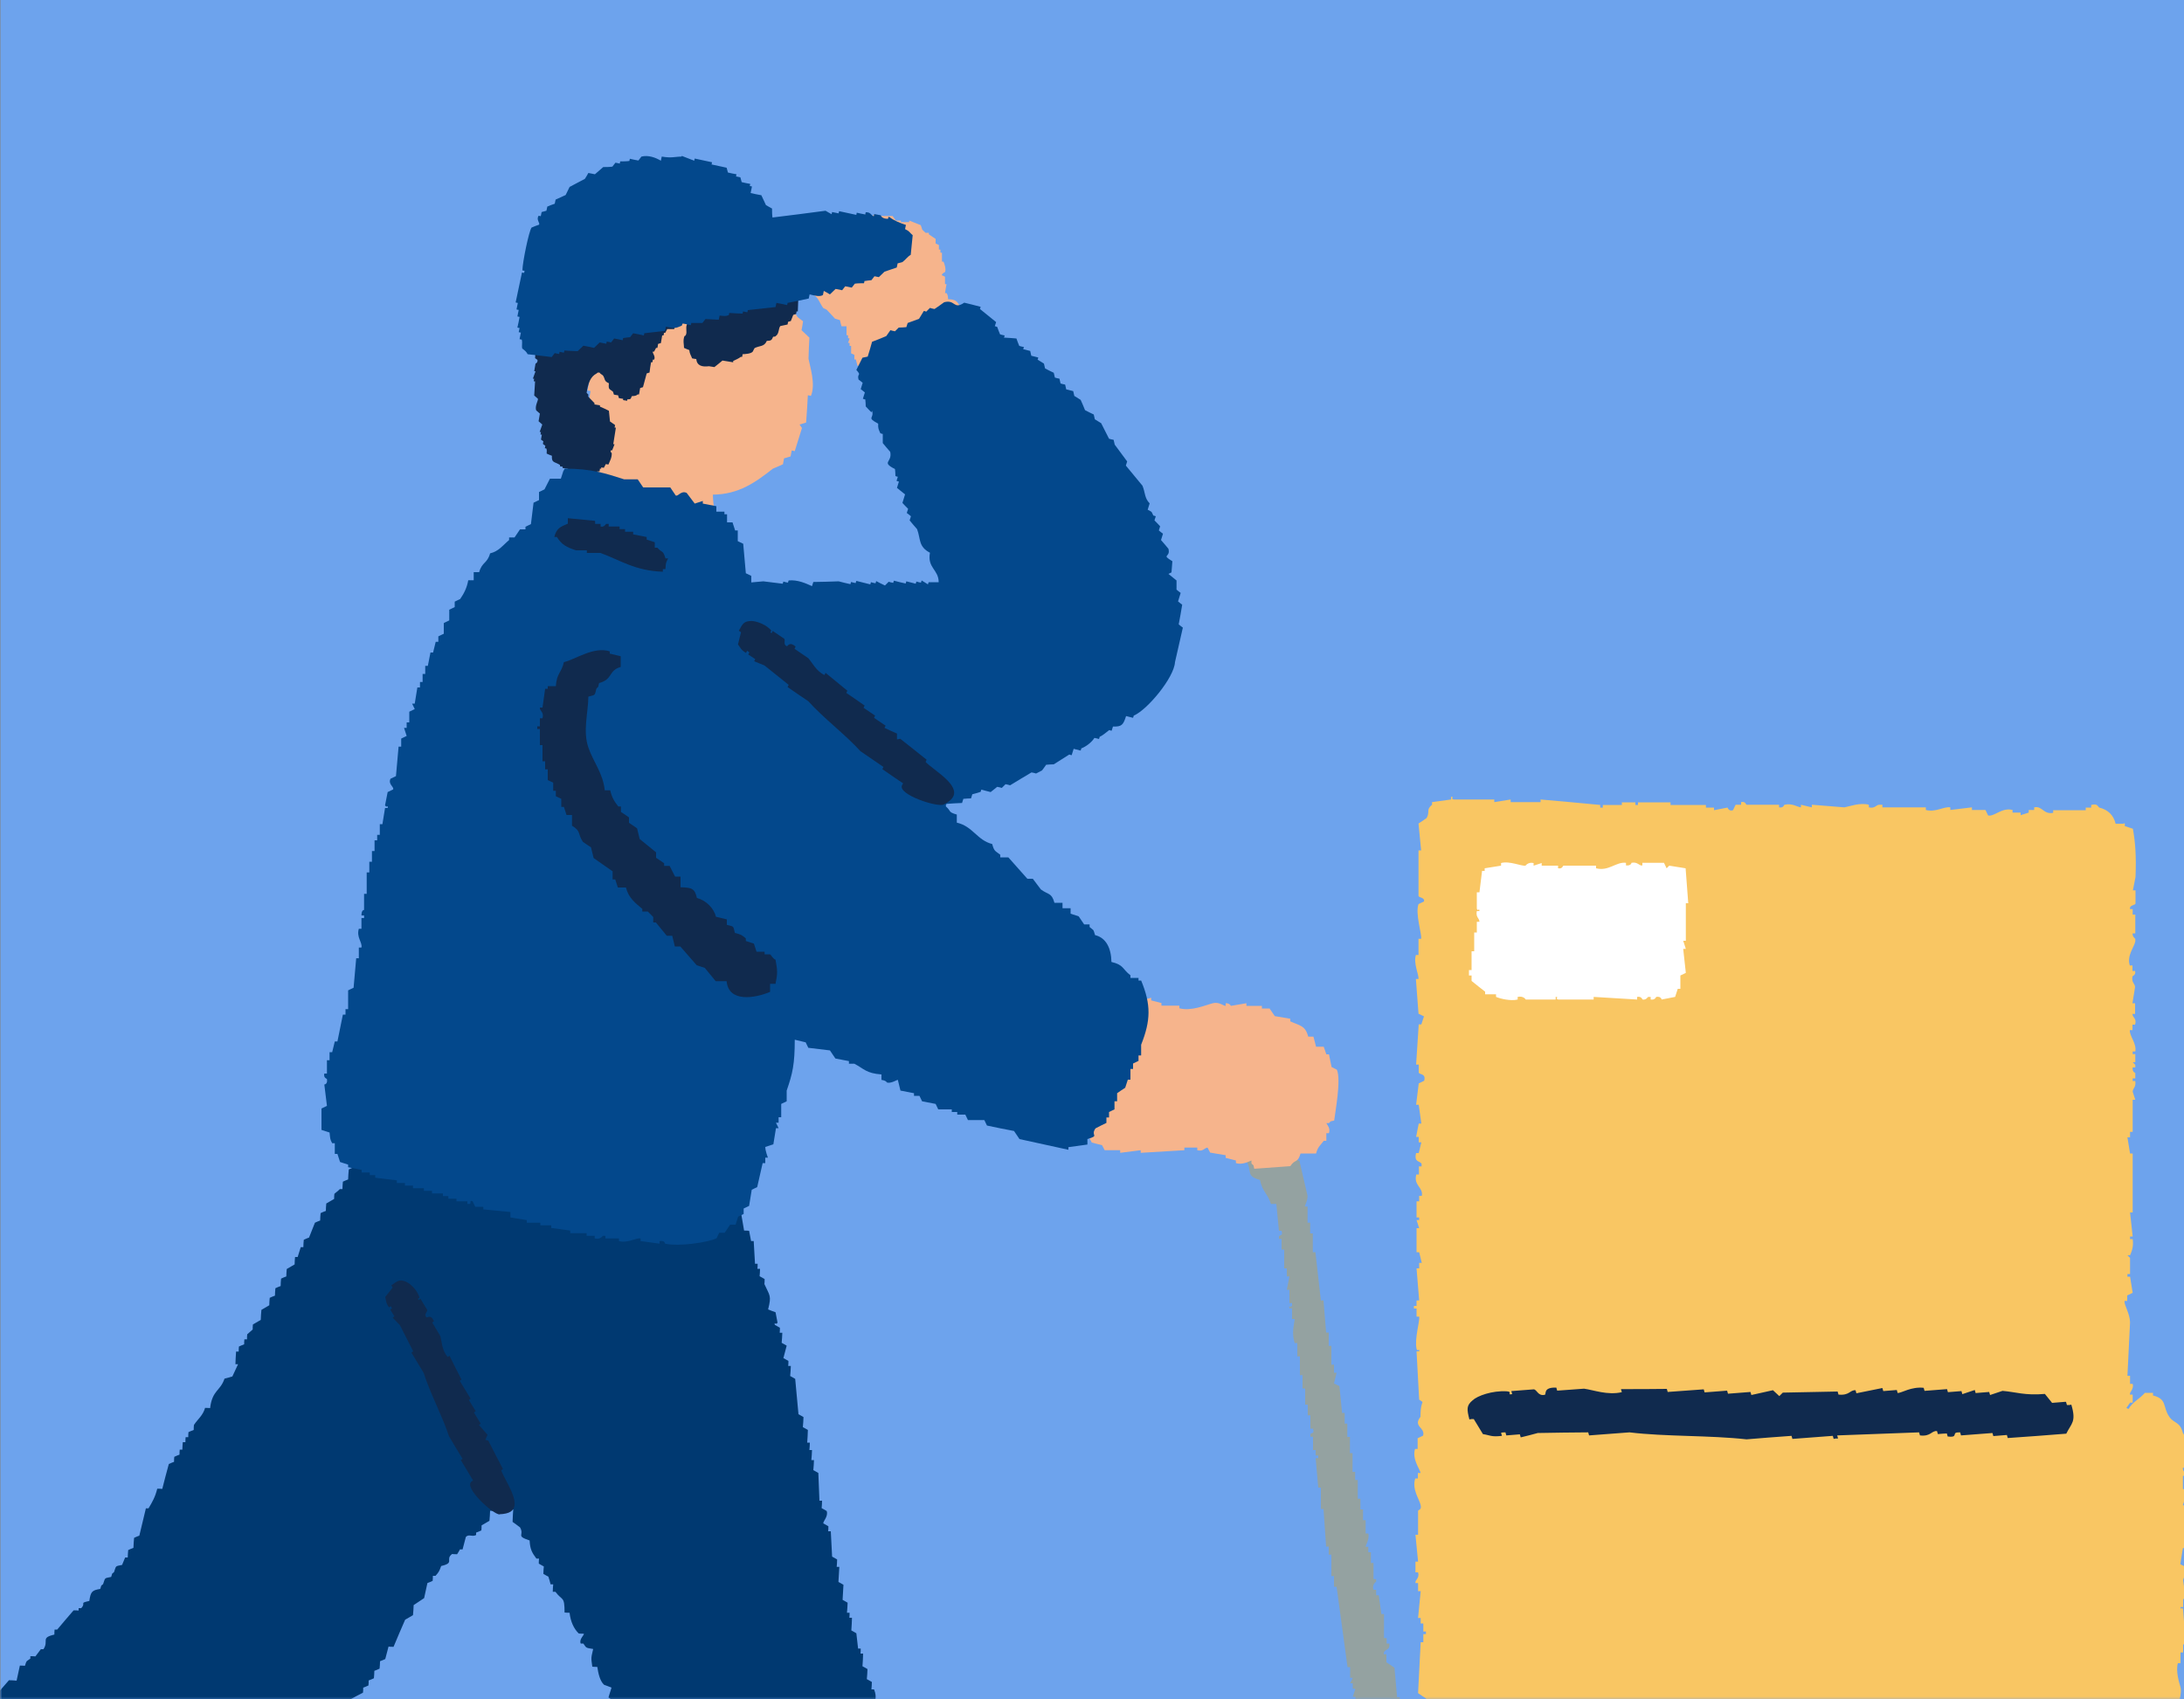
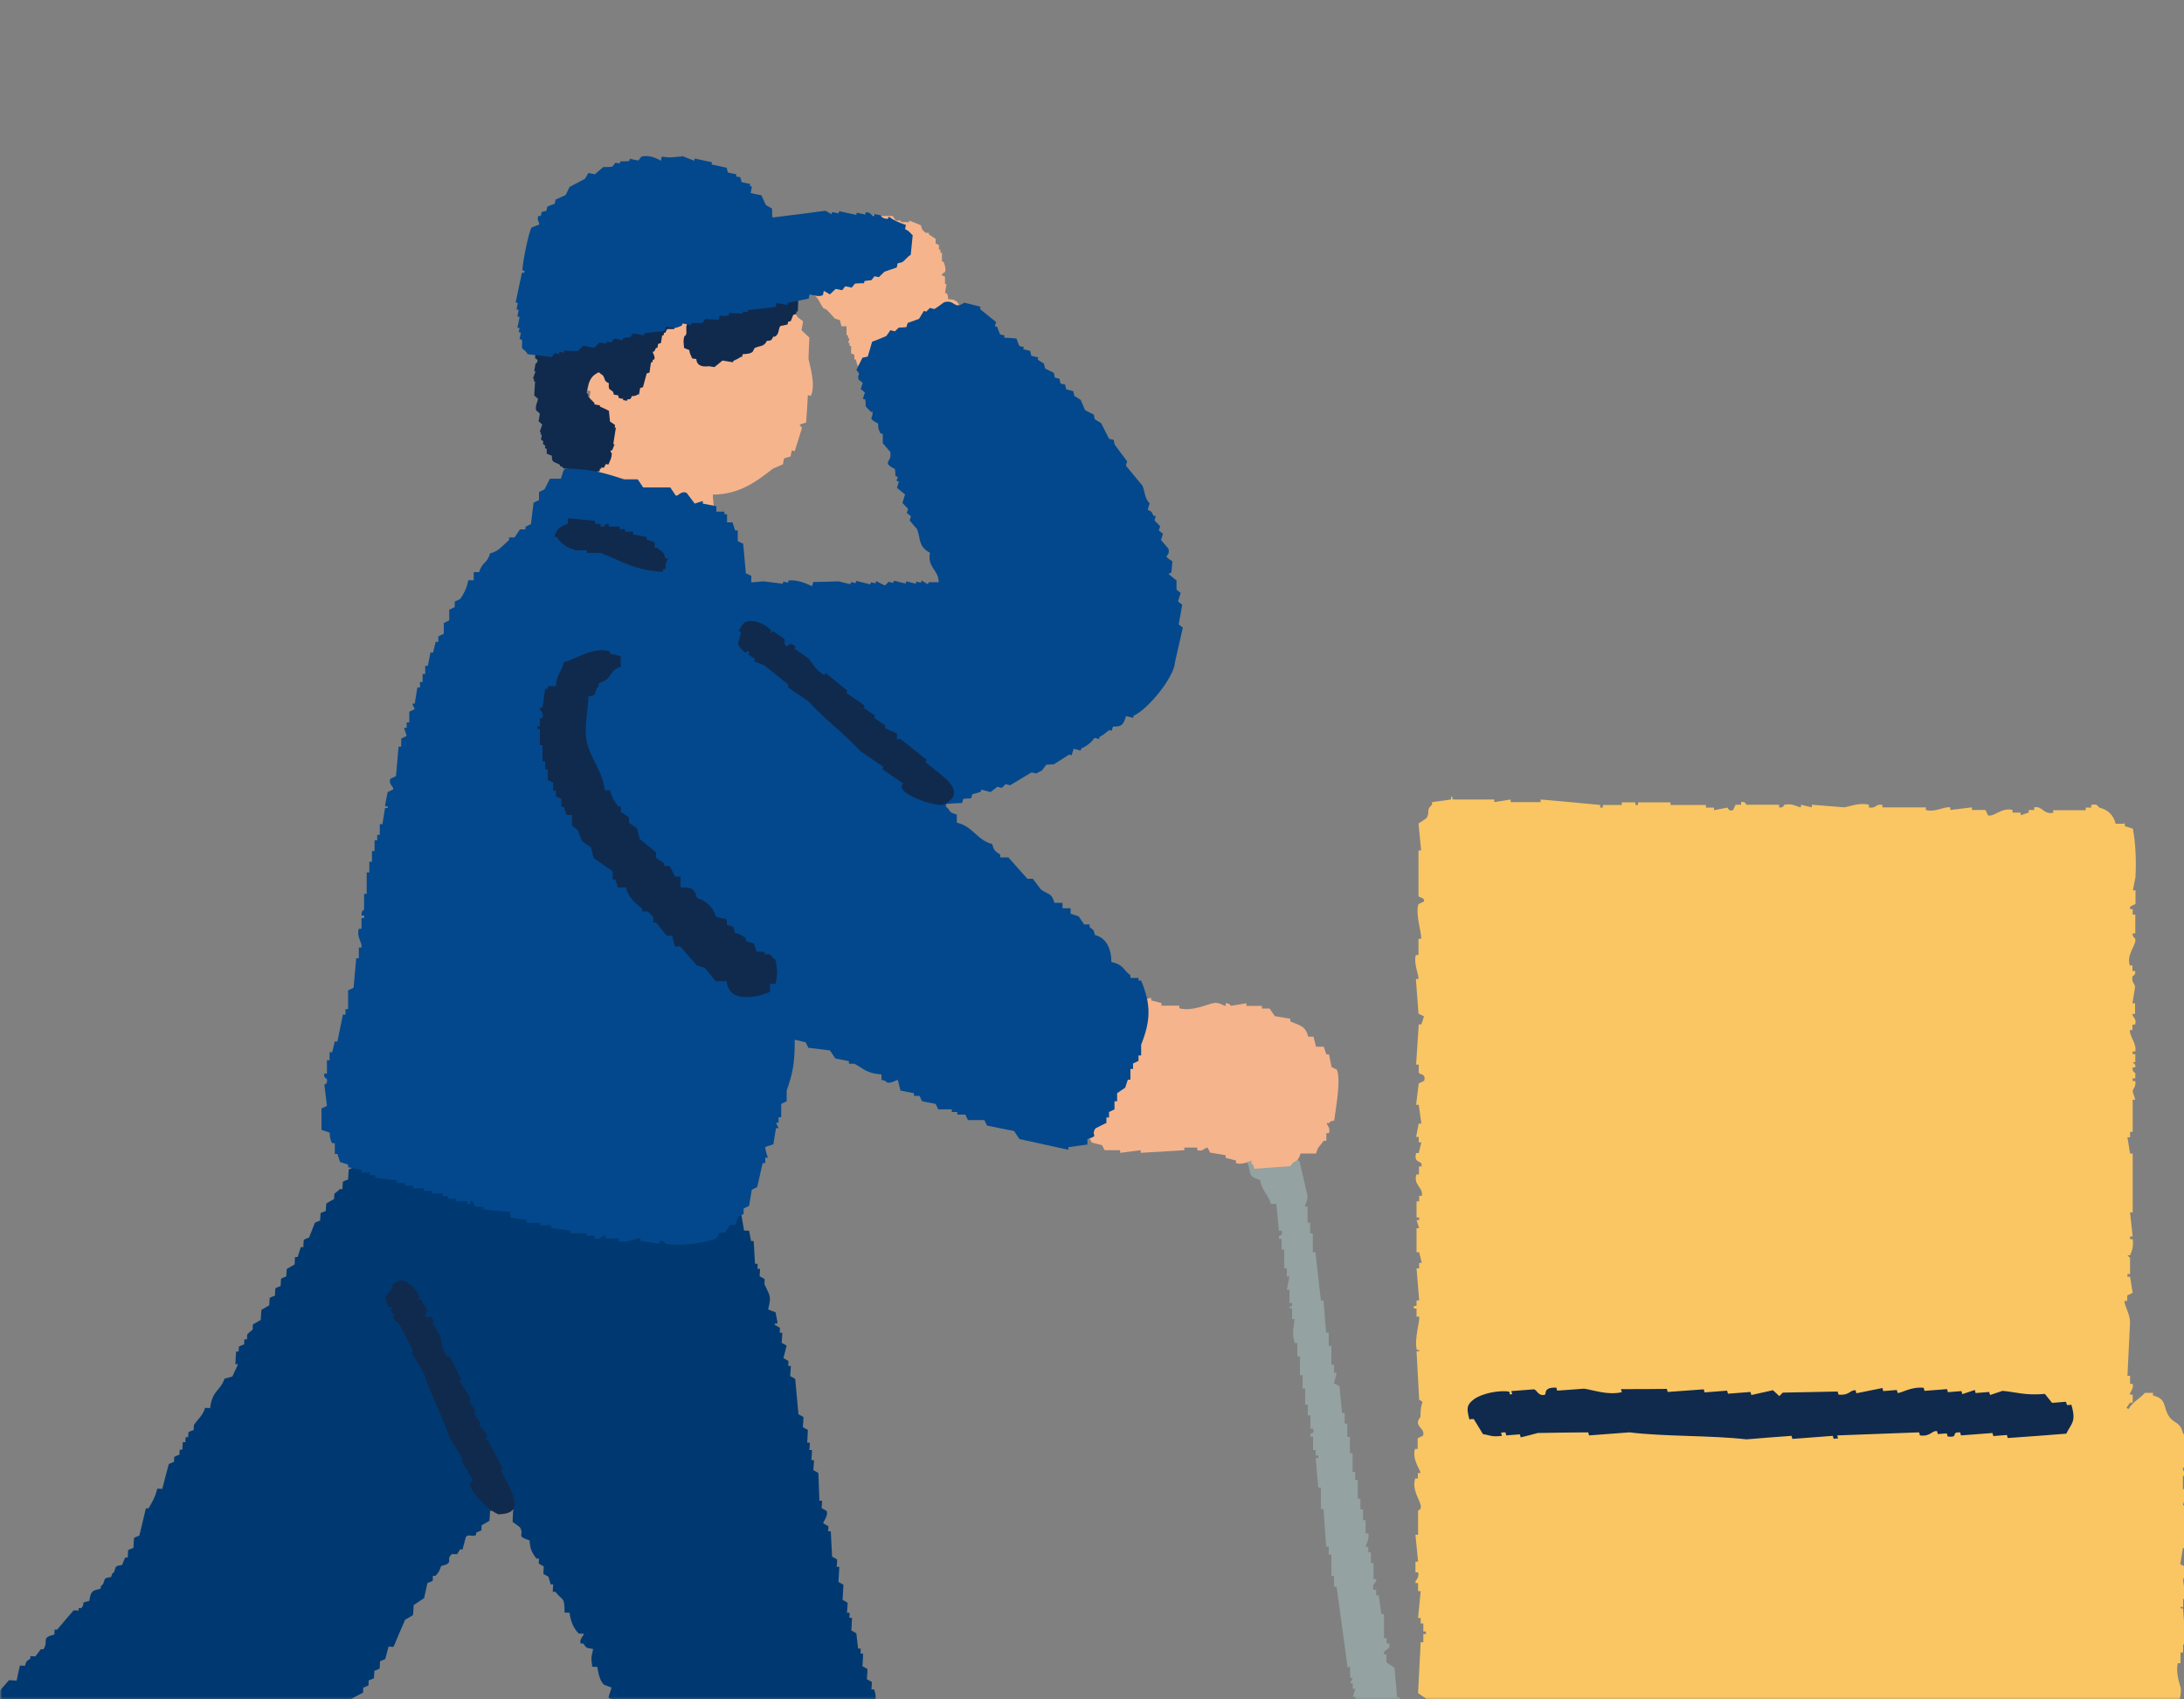
<svg xmlns="http://www.w3.org/2000/svg" version="1.1" viewBox="0 0 1000 778">
  <rect x="0" y="0" width="1000" height="778" fill="#808080" stroke="none" />
  <defs>
    <style>
      .st0 {
        mask: url(#mask);
      }

      .st1 {
        fill: #102a4e;
      }

      .st1, .st2, .st3, .st4, .st5, .st6, .st7 {
        fill-rule: evenodd;
      }

      .st2 {
        fill: #94a2a1;
      }

      .st3, .st8 {
        fill: #fff;
      }

      .st4 {
        fill: #03488C;
      }

      .st5 {
        fill: #003971;
      }

      .st6 {
        fill: #f6b48c;
      }

      .st9 {
        fill: #6DA3ED;
      }

      .st7 {
        fill: #F9C663;
      }
    </style>
    <mask id="mask" x="-27.5" y="-.6" width="1029.1" height="912.1" maskUnits="userSpaceOnUse">
      <g id="mask0_28597_19364">
        <path class="st8" d="M1000.5-.6H.2v778.7h1000.3V-.6Z" />
      </g>
    </mask>
  </defs>
-   <path class="st9" d="M1000.5-.6H.2v778.7h1000.3V-.6Z" />
  <g class="st0">
    <g>
      <path class="st5" d="M178.9,460.8c3.9.6,7.7,1.2,11.6,1.8,0,.4,0,.8,0,1.1,2.3.1,4.7.2,7,.4,1.1,1.6,2.2,3.2,3.2,4.8,1.7.8,2.4-1,2.4-1,1.5.5,3.1.9,4.6,1.4,0,.4,0,.8,0,1.1,1.6,0,3.1.2,4.7.2.7,1.2,1.4,2.4,2.1,3.6,1.6-.3,3.2-.6,4.7-.9,0,.4,0,.8,0,1.1.8,0,1.6,0,2.3.1,0,.4,0,.8,0,1.1,1.9,0,3.9.2,5.8.3,0,.4,0,.8,0,1.1,1.2,0,2.3.1,3.5.2,0,.4,0,.8,0,1.1,1.9,0,3.9.2,5.8.3,0,.4,0,.8,0,1.1,1.6,0,3.1.2,4.7.2.4.8.7,1.6,1,2.4,0,0,3.7-1.7,5.9-.8,0,.4,0,.8,0,1.1,1.6,0,3.1.2,4.7.2,0,.4,0,.8,0,1.1,1.6,0,3.1.2,4.7.2,0,.4,0,.8,0,1.1,2.7.1,5.5.3,8.2.4,0,.4,0,.8,0,1.1.8,0,1.6,0,2.3.1,0,.4,0,.8,0,1.1,3.5.6,7,1.1,10.4,1.7.7,1.2,1.4,2.4,2.1,3.6,1.7.6,1.8-2,2.5-2.2,2.3.5,4.6,1,7,1.5,0,.8,0,1.5-.1,2.3,1.6,0,3.1.2,4.7.2,0-.4,0-.8,0-1.1.4,0,.8,0,1.2,0,0,.4,0,.8,0,1.1,1.6,0,3.1.2,4.7.2,0,.4,0,.8,0,1.1,5,.6,10.1,1.3,15.1,1.9,0,.4,0,.8,0,1.1.8,0,1.6,0,2.3.1,0,.4,0,.8,0,1.1,1.6,0,3.1.2,4.7.2,0,.4,0,.8,0,1.1,3.2,2.1,3.8,4.7,5.4,8.3.4,0,.8,0,1.2,0,0,1.9-.2,3.8-.3,5.7.4,0,.8,0,1.2,0,0,.8,0,1.5-.1,2.3.7.4,1.5.8,2.3,1.3-.1,2.7-.3,5.4-.4,8.1.7.4,1.5.8,2.3,1.3,0,1.1-.1,2.3-.2,3.4.4,0,.8,0,1.2,0,0,1.1-.1,2.3-.2,3.4.4,0,.8,0,1.2,0-.5,1.9-1,3.8-1.5,5.7.7.4,1.5.8,2.3,1.3,1.2,7,2.4,14,3.6,20.9.8,0,1.6,0,2.3.1.3,1.6.6,3.1.9,4.7.4,0,.8,0,1.2,0,.2,3.5.4,7,.6,10.4.4,0,.8,0,1.2,0,0,.8,0,1.5-.1,2.3.4,0,.8,0,1.2,0,0,1.1-.1,2.3-.2,3.4.7.4,1.5.8,2.3,1.3,0,.8,0,1.5-.1,2.3,2.5,5.5,3.3,5.2,1.7,11.6,1.1.5,2.3.9,3.4,1.3.3,1.6.6,3.1.9,4.7-.4,1.4-1.8-.5-1.2,1.1.7.4,1.5.8,2.3,1.3,0,.8,0,1.5-.1,2.3.4,0,.8,0,1.2,0,0,1.5-.2,3.1-.3,4.6.7.4,1.5.8,2.3,1.3-.5,1.9-1,3.8-1.5,5.7.7.4,1.5.8,2.3,1.3,0,.8,0,1.5-.1,2.3.4,0,.8,0,1.2,0,0,1.5-.2,3.1-.3,4.6.7.4,1.5.8,2.3,1.3.5,5.4,1,10.8,1.5,16.2.7.4,1.5.8,2.3,1.3,0,1.5-.2,3.1-.3,4.6.7.4,1.5.8,2.3,1.3,0,1.9-.2,3.8-.3,5.8.4,0,.8,0,1.2,0,0,1.1-.1,2.3-.2,3.4.4,0,.8,0,1.2,0,0,1.5-.2,3.1-.3,4.6.4,0,.8,0,1.2,0,0,1.5-.2,3.1-.3,4.6.7.4,1.5.8,2.3,1.3.2,4.3.3,8.5.5,12.7.4,0,.8,0,1.2,0,0,1.1-.1,2.3-.2,3.4.7.4,1.5.8,2.3,1.3.9,2.5-1.8,4.8-1.5,5.7.7.4,1.5.8,2.3,1.3,0,.8,0,1.5-.1,2.3.4,0,.8,0,1.2,0,.2,3.9.4,7.7.6,11.6.7.4,1.5.8,2.3,1.3,0,1.1-.1,2.3-.2,3.4.4,0,.8,0,1.2,0-.1,2.3-.3,4.6-.4,6.9.7.4,1.5.8,2.3,1.3-.1,2.3-.3,4.6-.4,6.9.7.4,1.5.8,2.3,1.3,0,1.5-.2,3.1-.3,4.6.4,0,.8,0,1.2,0,0,.8,0,1.5-.1,2.3.4,0,.8,0,1.2,0,0,1.9-.2,3.8-.3,5.8.7.4,1.5.8,2.3,1.3.3,2.3.5,4.6.8,7,.4,0,.8,0,1.2,0,0,.8,0,1.5-.1,2.3.4,0,.8,0,1.2,0,0,1.9-.2,3.8-.3,5.8.7.4,1.5.8,2.3,1.3,0,1.5-.2,3.1-.3,4.6.7.4,1.5.8,2.3,1.3,0,1.1-.1,2.3-.2,3.4.4,0,.8,0,1.2,0,1.5,3.6.4,5.7-.5,9.2,1.1.5,2.3.9,3.4,1.3.6,2.3,1.3,4.7,2,7,.4,0,.8,0,1.2,0,0,1.9-.2,3.8-.3,5.8.4,0,.8,0,1.2,0l.9,4.7c.7.4,1.5.8,2.3,1.3,1.1,2,.9,5,.7,8.1.8,0,1.6,0,2.3.1,0,5.1,0,5.2,1.9,8.2.4,0,.8,0,1.2,0,0,.8,0,1.5-.1,2.3.4,0,.8,0,1.2,0,0,1.9-.2,3.8-.3,5.8,1.1.8,2.2,1.7,3.4,2.5,0,.8,0,1.5-.1,2.3.4,0,.8,0,1.2,0,0,.8,0,1.5-.1,2.3.4,0,.8,0,1.2,0-.2,1.3-2.4,2.1-1.4,4.5,1.5,1.2,3,2.5,4.5,3.7,0,1.1-.1,2.3-.2,3.4.4,0,.8,0,1.2,0,0,1.1-.1,2.3-.2,3.4.4,0,.8,0,1.2,0,0,1.1-.1,2.3-.2,3.4.4,0,.8,0,1.2,0,0,.8,0,1.5-.1,2.3.4,0,.8,0,1.2,0,0,1.5-.2,3.1-.3,4.6.7.4,1.5.8,2.3,1.3,0,1.5-.2,3.1-.3,4.6-1.2.7-2.4,1.4-3.6,2.1-.5,1.1-.9,2.3-1.4,3.4-1.9.3-3.9.6-5.9.8-2,6.4-16.1,10.8-24,11.5-.5,1.1-.9,2.3-1.4,3.4-1.9,0-3.9-.2-5.8-.3-.9,2.8-1.4,2.5-2.6,4.5-3.5-.6-7-1.1-10.4-1.7-.8,2.3,0,1-1.3,2.2,0,.4,0,.8,0,1.1-1.9,0-3.9-.2-5.8-.3,0,.4,0,.8,0,1.1-.7-.4-1.5-.8-2.3-1.3,0,.4,0,.8,0,1.1-2.3.3-4.7.5-7,.8-2.5-.8-4.9-3-8-3.9-.6-2.6-.8-3-2.1-4.7-.4,0-.8,0-1.2,0-.3-1.2-.6-2.3-1-3.5-.7-.4-1.5-.8-2.3-1.3,0-.8,0-1.5.1-2.3-.7-.4-1.5-.8-2.3-1.3,0-1.1.1-2.3.2-3.4-1.1-.8-2.2-1.7-3.4-2.5,0-.8,0-1.5.1-2.3-.4,0-.8,0-1.2,0-1.9-3.2,1.2-2-3.3-3.6-.6-3.4-1.2-3.9-3.2-5.9,0-.4,0-.8,0-1.1-1.1-.5-2.3-.9-3.4-1.3,0-.8,0-1.5.1-2.3-1.9-1.6-3.7-3.3-5.6-4.9-.3-1.2-.6-2.3-1-3.5-.7-.4-1.5-.8-2.3-1.3,0-1.5.2-3.1.3-4.6-.5-1.5-.6.3-1.1-1.2-1.5-.5-3.1-.9-4.6-1.4-.9-4.8-2.9-5-4.2-8.3,0-1.1.1-2.3.2-3.4-1.5-1.2-3-2.5-4.5-3.7,0-1.1.1-2.3.2-3.4-.4,0-.8,0-1.2,0-1.5-2.2-2.6-2.8-3.2-5.9-.8,0-1.6,0-2.3-.1-1.3-.8-1.2-4.5-2-5.9-.7-.4-1.5-.8-2.3-1.3-.6-2.3-1.3-4.7-2-7-.8,0-1.6,0-2.3-.1-1.8-3.5-3.5-7.1-5.3-10.7-.4,0-.8,0-1.2,0,0-1.1.1-2.3.2-3.4-.8,0-1.6,0-2.3-.1-1.6-1.1,0-2.9-.9-4.7-1.1-.8-2.2-1.7-3.4-2.5.5-1.5.9-3,1.4-4.5-1.1-.5-2.3-.9-3.4-1.3-1.9-1.7-2.7-5.3-3.1-8.2-.8,0-1.6,0-2.3-.1-.6-4.4-.6-3.7.4-8.1-3.6-.6-3-.4-4.5-2.5-.4,0-.8,0-1.2,0-.9-2,1.8-4,1.4-4.5-.8,0-1.6,0-2.3-.1-2.3-2.2-3.8-5.6-4.2-9.5-.8,0-1.6,0-2.3-.1,0-7.7-1-5.2-4.2-9.5-.4,0-.8,0-1.2,0,0-1.1.1-2.3.2-3.4-.4,0-.8,0-1.2,0-.3-1.2-.6-2.3-1-3.5-.7-.4-1.5-.8-2.3-1.3,0-1.1.1-2.3.2-3.4-.7-.4-1.5-.8-2.3-1.3,0-.8,0-1.5.1-2.3-.4,0-.8,0-1.2,0-1.9-2.6-2.9-4.1-3.1-8.3-6.6-2.2-2.2-2.2-4.4-6-1.1-.8-2.2-1.7-3.4-2.5,0-1.9.2-3.8.3-5.7-3.2-1-2.6-1.7-5.7-2.6-.5,1.1-.9,2.3-1.4,3.4-1.2,0-2.3-.1-3.5-.2,0,1.5-.2,3.1-.3,4.6-1.2.7-2.4,1.4-3.6,2.1,0,.8,0,1.5-.1,2.3-.8.4-1.6.7-2.4,1,0,.4,0,.8,0,1.1-1.8,1-3.4-.6-4.7.9-.5,1.9-1,3.8-1.5,5.7-.4,0-.8,0-1.2,0-.4.7-.8,1.5-1.3,2.2-.8,0-1.6,0-2.3-.1-3.4,2.6,1.5,4-5,5.5-.9,2.5-1.1,2.8-2.6,4.5-.4,0-.8,0-1.2,0,0,.8,0,1.5-.1,2.3-.8.4-1.6.7-2.4,1-.5,2.3-1,4.5-1.5,6.9-1.6,1.1-3.2,2.1-4.8,3.2,0,1.5-.2,3.1-.3,4.6-1.2.7-2.4,1.4-3.6,2.1-1.8,4.1-3.6,8.3-5.3,12.4-.8,0-1.6,0-2.3-.1-.5,1.9-1,3.8-1.5,5.7-.8.4-1.6.7-2.4,1,0,1.1-.1,2.3-.2,3.4-.8.4-1.6.7-2.4,1,0,1.1-.1,2.3-.2,3.4-.8.4-1.6.7-2.4,1,0,.8,0,1.5-.1,2.3-.8.4-1.6.7-2.4,1,0,.8,0,1.5-.1,2.3-2,1-4,2.1-6,3.2,0,1.1-.1,2.3-.2,3.4-.8.4-1.6.7-2.4,1,0,.4,0,.8,0,1.1-.8,0-1.6,0-2.3-.1-.4.7-.8,1.5-1.3,2.2-.4,0-.8,0-1.2,0-3.8,3.3-6.5,8.6-12.2,9.7,0,.8,0,1.5-.1,2.3-8.1,1.7-12.1,9.2-20.4,10.5-1,3.2-2.3,3.2-3.8,5.6-1.6,0-3.1-.2-4.7-.2,0,1.1-.1,2.3-.2,3.4-.4,0-.8,0-1.2,0,0,.4,0,.8,0,1.1-1.2,0-2.3-.1-3.5-.2-1.4,3.9-4.1,3.6-6.2,6.6-1.9,0-3.9-.2-5.8-.3-.8,4.1-1.9,5.3-5,6.7-1.2,0-2.3-.1-3.5-.2-2.1,2.6-4.2,5.2-6.3,7.8-1.6,0-3.1-.2-4.7-.2-1.9,5.6-8.7,5.7-12.3,10.9-1.6,0-3.1-.2-4.7-.2-1,3.2-1.5,2.9-3.7,4.4,0,.4,0,.8,0,1.1-1.2,0-2.3-.1-3.5-.2-.8,1.1-1.7,2.2-2.5,3.3-3.7,2.3-7.2,2.9-9.7,6.4-5.8-.7-11.6-1.4-17.4-2-3.6-1.6-3.5-4.7-9-6.2-1.1-4.5-.2-1.5-3.3-3.6,0-.4,0-.8,0-1.1-.8,0-1.6,0-2.3-.1,0-.4,0-.8,0-1.1-1.2,0-2.3-.1-3.5-.2-1.1-1.6-2.2-3.2-3.2-4.8-1.1-.5-2.3-.9-3.4-1.3,0-.4,0-.8,0-1.1-1.1-.8-2.2-1.7-3.4-2.5,0-1.1.1-2.3.2-3.4-.4,0-.8,0-1.2,0-.3-1.2-.6-2.3-1-3.5-3.1-.9-3.6-2-5.7-3.8,0-.4,0-.8,0-1.1-1.7-1.2-3.6.3-4.6-1.4,0-1.5.2-3.1.3-4.6-1.5-.8-3-1.7-4.5-2.5,0-.8,0-1.5.1-2.3-.4,0-.8,0-1.2,0,0-.4,0-.8,0-1.1.4,0,.8,0,1.2,0,0-1.7-1.2-1.6-2.2-2.4.5-1.9,1-3.8,1.5-5.7.8-.4,1.6-.7,2.4-1,.1-2.7.3-5.4.4-8.1,1.6-.7,3.2-1.4,4.8-2,0-1.5.2-3.1.3-4.6.4,0,.8,0,1.2,0,2-3.3,1.9-4.6,6.1-5.5,0-1.1.1-2.3.2-3.4,4.2-4.8,8.3-9.6,12.5-14.4,1.2,0,2.3.1,3.5.2.5-2.3,1-4.5,1.5-6.9.8,0,1.6,0,2.3.1.9-2.8.7-1.9,2.5-3.3,0-.4,0-.8,0-1.1.8,0,1.6,0,2.3.1.8-1.1,1.7-2.2,2.5-3.3.4,0,.8,0,1.2,0,2.6-3.9-1.5-5.2,5-6.7,0-.8,0-1.5.1-2.3.4,0,.8,0,1.2,0,2.5-3,5-5.9,7.5-8.8.8,0,1.6,0,2.3.1,0-.4,0-.8,0-1.1.4,0,.8,0,1.2,0,2.4-2.6-1.2-2.2,3.7-3.3.6-4.2,1.2-4.9,5-5.5.8-2.3,0-1,1.3-2.2,1.1-3.1.4-2.6,3.7-3.3.8-2.3,0-1,1.3-2.2,1.1-3.1.4-2.6,3.7-3.3.5-1.1.9-2.3,1.4-3.4.4,0,.8,0,1.2,0,0-1.1.1-2.3.2-3.4.8-.4,1.6-.7,2.4-1,0-1.5.2-3.1.3-4.6.8-.4,1.6-.7,2.4-1,1-4.2,2-8.3,3-12.5.4,0,.8,0,1.2,0,1.8-3,3.1-5.3,4-9,.8,0,1.6,0,2.3.1,1-3.8,1.9-7.6,3-11.4.8-.4,1.6-.7,2.4-1,0-.8,0-1.5.1-2.3.8-.4,1.6-.7,2.4-1,0-.8,0-1.5.1-2.3.4,0,.8,0,1.2,0,0-1.1.1-2.3.2-3.4.4,0,.8,0,1.2,0,0-.8,0-1.5.1-2.3.4,0,.8,0,1.2,0,0-.8,0-1.5.1-2.3.8-.4,1.6-.7,2.4-1,0-.8,0-1.5.1-2.3,1.7-2.6,4.1-4.3,5.1-7.8.8,0,1.6,0,2.3.1,1-8.3,4.7-7.8,6.6-13.5,1.2-.3,2.4-.6,3.6-1,.9-1.9,1.8-3.8,2.6-5.6-.4,0-.8,0-1.2,0,0-1.9.2-3.8.3-5.8.4,0,.8,0,1.2,0,0-.8,0-1.5.1-2.3.8-.4,1.6-.7,2.4-1,0-.8,0-1.5.1-2.3.4,0,.8,0,1.2,0,0-.8,0-1.5.1-2.3l2.5-2.2c0-.8,0-1.5.1-2.3,1.2-.7,2.4-1.4,3.6-2.1,0-1.5.2-3.1.3-4.6,1.2-.7,2.4-1.4,3.6-2.1,0-1.1.1-2.3.2-3.4.8-.4,1.6-.7,2.4-1,0-1.1.1-2.3.2-3.4.8-.4,1.6-.7,2.4-1,0-1.1.1-2.3.2-3.4.8-.4,1.6-.7,2.4-1,0-1.1.1-2.3.2-3.4,1.2-.7,2.4-1.4,3.6-2.1,0-1.1.1-2.3.2-3.4.4,0,.8,0,1.2,0,.5-1.5.9-3,1.4-4.5.4,0,.8,0,1.2,0,0-1.1.1-2.3.2-3.4.8-.4,1.6-.7,2.4-1,.9-2.3,1.8-4.5,2.7-6.8.8-.4,1.6-.7,2.4-1,0-1.1.1-2.3.2-3.4.8-.4,1.6-.7,2.4-1,0-1.1.1-2.3.2-3.4,1.2-.7,2.4-1.4,3.6-2.1,0-.8,0-1.5.1-2.3.1-.2,1.8-1.4,2.5-2.2.4,0,.8,0,1.2,0,0-1.1.1-2.3.2-3.4.8-.4,1.6-.7,2.4-1,0-1.5.2-3.1.3-4.6.8-.4,1.6-.7,2.4-1,0-1.5.2-3.1.3-4.6.8-.4,1.6-.7,2.4-1,.1-2.3.3-4.6.4-6.9,0-.4,1.5-.3,1.3-2.2-.4,0-.8,0-1.2,0,.5-1.9,1-3.8,1.5-5.7,0-.2-1.6-.5-1-2.4.4,0,.8,0,1.2,0l.4-6.9c.4,0,.8,0,1.2,0-.3-2.3-.5-4.6-.8-7,.4,0,.8,0,1.2,0,.3-5.4.6-10.8.8-16.1.4,0,.8,0,1.2,0,.8-2.5-1.3-3.4-.9-4.7.4,0,.8,0,1.2,0,0-.8,0-1.5.1-2.3.4,0,.8,0,1.2,0,0-1.1.1-2.3.2-3.4.8-.4,1.6-.7,2.4-1l-1.1-1.2c.5-2.3,1-4.5,1.5-6.9,2.8-.5,4.4-1.4,6-3.2l-.3.2Z" />
      <path class="st7" d="M972.9,377.1v1.2c1.2.4,2.5.8,3.7,1.2,1.1,6.2,1.6,12.5,1.2,22.1-.4,2-.8,4.1-1.2,6.1h1.2v6.1c-.3.8-2.9.6-2.5,2.5h1.2v2.5h1.2v8.6h-1.2c-.3,1.3,1.2,2.5,1.2,2.5v1.2c-.5,2.6-4,6.6-2.5,11h1.2v2.5h1.2c.5,1.9-1.2,2.3-1.2,2.5-.5,3,1.1,3.1,1.2,4.9-.4,2.5-.8,4.9-1.2,7.4h1.2v4.9h-1.2c0,1.7,2.1,2,1.2,4.9h-1.2v2.5h-1.2c-.2,2.8,3.2,6.1,2.5,9.8h-1.2v1.2h1.2v3.7h-1.2l1.2,1.2v1.2h-1.2c-.3,2.1,1.2,2.5,1.2,2.5v2.5h-1.2v1.2h1.2c.4,3-1.1,3.1-1.2,4.9.4,1.2.8,2.5,1.2,3.7h-1.2v14.7h-1.2v2.5h-1.2c.4,2.5.8,4.9,1.2,7.4h1.2v27h-1.2c.4,3.7.8,7.4,1.2,11h-1.2v1.2h1.2c.5,3.3-.4,5.6-1.2,7.4h-1.2l1.2,1.2v7.4h-1.2v1.2h1.2c.4,2.5.8,4.9,1.2,7.4-.8.4-1.7.8-2.5,1.2v2.5h-1.2c-.4,1.7,2.4,5.6,2.5,9.8-.4,8.2-.8,16.3-1.2,24.5h1.2v3.7h1.2c.7,2.4-1.7,4-1.2,4.9h1.2v3.7h-1.2c-1.3,1.9-3.2,4.8-5,6.1v1.2h-8.7v1.2h-2.5v1.2h-9.9c-.3,0-.4-1.6-2.5-1.2v1.2c-5.4,1.2-16.5.4-19.9-1.2h-1.2v1.2h-7.5v-1.2h-1.2v1.2h-23.6s-1-1.8-3.7-1.2v1.2h-17.4v-1.2c-4.2.4-8.3.8-12.4,1.2v-1.2c-4.2.4-8.3.8-12.4,1.2v-1.2c-3.7.4-7.5.8-11.2,1.2v-1.2c-2.1.4-4.2.8-6.2,1.2v-1.2h-5v1.2c-7.9-.4-15.8-.8-23.6-1.2-.4-.8-.8-1.6-1.2-2.5-2.5.4-5,.8-7.5,1.2v1.2c-3.7-.4-7.5-.8-11.2-1.2v1.2h-31.1v-1.2h-5v-1.2h-1.2v1.2h-12.4v1.2c-5.4-.4-10.8-.8-16.2-1.2v1.2c-5.4-.4-10.8-.8-16.2-1.2-2.1.4-4.2.8-6.2,1.2v-1.2h-2.5v-1.2c-1.8-.4-5.9,2.2-9.9,1.2,0,0-1-1.8-3.7-1.2v1.2c-1.9.5-11.2-1.2-11.2-1.2v1.2h-9.9v-1.2c-4.4-3.3-.4-1.4-2.5-4.9-1.2-.8-2.5-1.6-3.7-2.5-.4-7.3-.8-14.7-1.2-22.1h1.2c.2-1.7-.9.5-1.2-1.2-1-4.6,1.6-12.8,1.2-14.7h-1.2v-3.7h-1.2v-1.2h1.2v-2.5h1.2c-.4-4.9-.8-9.8-1.2-14.7h1.2v-2.5h1.2c-.4-1.6-.8-3.3-1.2-4.9h-1.2v-11h1.2l-1.2-3.7h1.2v-1.2h-1.2v-7.4h1.2v-2.5h1.2c.8-3.9-3.9-4.7-2.5-9.8h1.2v-3.7h1.2v-1.2c-.8-1.4-3.6-.6-2.5-4.9h1.2c.4-1.6.8-3.3,1.2-4.9h-1.2v-2.5h-1.2c.4-2,.8-4.1,1.2-6.1h1.2l-1.2-8.6h-1.2c.4-3.3.8-6.5,1.2-9.8.8-.4,1.7-.8,2.5-1.2.9-3.4-2-2.7-2.5-3.7v-3.7h-1.2c.4-6.1.8-12.3,1.2-18.4h1.2c.4-1.2.8-2.5,1.2-3.7-.8-.4-1.7-.8-2.5-1.2-.4-5.3-.8-10.6-1.2-15.9h1.2c.2-1.9-2.4-7.2-1.2-11h1.2v-7.4h1.2c.4-2.1-2.8-11.6-1.2-15.9.8-.4,1.7-.8,2.5-1.2.5-1.8-2.2-1.7-2.5-2.5v-20.9h1.2c-.4-4.1-.8-8.2-1.2-12.3,1.2-.8,2.5-1.6,3.7-2.5,1.7-3-.4-3.7,2.5-6.1v-1.2c2.9-.4,5.8-.8,8.7-1.2v-1.2c1.8-.2-.5.9,1.2,1.2h18.6v1.2c2.5-.4,5-.8,7.5-1.2v1.2h13.7v-1.2c9.1.8,18.2,1.6,27.3,2.5v1.2h1.2v-1.2h8.7v-1.2h6.2v1.2h1.2v-1.2h14.9v1.2h16.2v1.2h3.7v1.2c2.1-.4,4.2-.8,6.2-1.2,0,0,.6,1.9,2.5,1.2.4-.8.8-1.6,1.2-2.5h2.5v-1.2c2.1-.5,2.2,1.2,2.5,1.2h14.9v1.2c2.1.4,2.2-1.2,2.5-1.2,3.6-.8,6,1.1,7.5,1.2v-1.2c1.7.4,3.3.8,5,1.2v-1.2c5,.4,9.9.8,14.9,1.2,2.3-.4,7.1-2.3,11.2-1.2v1.2c3,.7,3.2-1.3,5-1.2h1.2v1.2h19.9v1.2c4.5,1.2,8.3-1.7,11.2-1.2v1.2c3.3-.4,6.6-.8,9.9-1.2v1.2h6.2c.4.8.8,1.6,1.2,2.5,2.8.7,6.3-3.8,11.2-2.5v1.2h3.7v1.2c1.2-.4,2.5-.8,3.7-1.2v-1.2h2.5v-1.2c3.8-.8,4.2,3.4,8.7,2.5v-1.2h14.9v-1.2h2.5v-1.2c3-.7,2.8.5,3.7,1.2,4,1,6.5,3.4,7.5,7.4h3.7v-.2Z" />
      <path class="st2" d="M544.1,488.6h-1.2c.3-5.1-.4-3.7,2.5-6.1v-1.2h3.7c.8-1.6,1.7-3.3,2.5-4.9,2.9.4,5.8.8,8.7,1.2,2.2,7.8,9.6,10.3,9.9,20.9,5.1,1.4,1.4.5,3.7,3.7.8.4,1.7.8,2.5,1.2v2.5c.8.4,1.7.8,2.5,1.2v2.5c.8.4,1.7.8,2.5,1.2.4,1.6.8,3.3,1.2,4.9,1.7,1.2,3.3,2.5,5,3.7v2.5c.8.4,1.7.8,2.5,1.2v3.7h1.2c.4,1.2.8,2.5,1.2,3.7.8.4,1.7.8,2.5,1.2,1.2,5.3,2.5,10.6,3.7,15.9,0,2.5-1.3,4.3-1.2,4.9h1.2v7.4h1.2v4.9h1.2v8.6h1.2c.8,7.3,1.7,14.7,2.5,22.1h1.2c.4,4.9.8,9.8,1.2,14.7h1.2v6.1h1.2v8.6h1.2v3.7h1.2c-.4,1.6-.8,3.3-1.2,4.9.8.4,1.7.8,2.5,1.2.4,4.1.8,8.2,1.2,12.3h1.2v4.9h1.2v6.1h1.2v7.4h1.2v8.6h1.2v3.7h1.2v8.6h1.2v4.9h1.2v4.9h1.2v6.1h1.2c.7,2.6-1.4,5.7-1.2,6.1h1.2v2.5h1.2v4.9h1.2v7.4h1.2v1.2s-2.1,1.3-1.2,3.7h1.2v2.5h1.2c.4,2.9.8,5.7,1.2,8.6h1.2v11h1.2v2.5h1.2c.7,3.4-2.8,2.4-2.5,4.9h1.2v3.7c1.2.8,2.5,1.6,3.7,2.5.4,4.5.8,9,1.2,13.5h1.2v6.1h1.2v6.1h1.2v7.4h1.2v3.7h1.2c1.2,3.8-1.8,6.4-1.2,8.6h1.2v2.5h1.2v3.7h1.2v6.1h1.2v4.9h1.2v7.4h1.2v7.4h1.2v8.6h1.2c-.4.8-.8,1.6-1.2,2.5h1.2v2.5h1.2v6.1h1.2c.8,3.7,1.7,7.4,2.5,11h-1.2v1.2c2.6,1,7.2,3.4,11.2,2.5v-1.2h7.5v1.2c1,.6,4.7,2.9,6.2,2.5.8-1.2,1.7-2.5,2.5-3.7,0,0,24.3-1,27.3,0v1.2h2.5v1.2c1.2-.4,2.5-.8,3.7-1.2v-1.2c4-1.2,5.9,1.7,8.7,1.2v-1.2h7.5v1.2c2.5.4,5,.8,7.5,1.2.4-.8.8-1.6,1.2-2.5h3.7v-1.2h1.2c2.4.3,5.4,4.2,8.7,3.7v-1.2h3.7v-1.2c2.1.4,4.2.8,6.2,1.2v-1.2h13.7v1.2h1.2v-1.2c5.4-.7,11.9,1.9,14.9,3.7,2-.3,2-2.3,2.5-2.5h5v-1.2c1.2.4,2.5.8,3.7,1.2v1.2c2.9-.2,5-4,9.9-2.5v1.2h2.5v1.2c3,.6,6.4-4.1,12.4-2.5v1.2h17.4v-1.2h5c3.2.8,11.8,4.4,17.4,2.5v-1.2h2.5v-1.2c2.1.4,4.2.8,6.2,1.2v-1.2h6.2v1.2c7.5-.4,14.9-.8,22.4-1.2v1.2c1.7,0,2-1.9,5-1.2v1.2c5.8.4,11.6.8,17.4,1.2v-1.2h2.5v-1.2c3.3.4,6.6.8,9.9,1.2,0,0,1.2-1.9,3.7-1.2v1.2h2.5v1.2h5v-1.2c1.7.4,3.3.8,5,1.2v-1.2h9.9v-1.2h1.2v1.2h2.5v1.2c3.4.9,2.8.3,3.7,3.7,13,0,11.3,1.9,18.6,6.1-.2,3.1-1,3.2-1.2,4.9.4,2.5.8,4.9,1.2,7.4h-1.2c-1.9,6.3-2.9,2.4-7.5,4.9-.4.8-.8,1.6-1.2,2.5h-2.5v1.2h-6.2c-.4.8-.8,1.6-1.2,2.5h-2.5v1.2c-2.9-.4-5.8-.8-8.7-1.2v1.2c-8.9,2.3-16.6-.7-23.6-2.5h-5v1.2h-9.9v-1.2c-9.5.4-19.1.8-28.6,1.2v-1.2h-2.5v-1.2c-2.2-.5-9.5,4-16.2,2.5v-1.2c-1.7.4-3.3.8-5,1.2-5-.4-9.9-.8-14.9-1.2-4.5.4-9.1.8-13.7,1.2v-1.2c-5,.4-9.9.8-14.9,1.2v-1.2c-6.2-1.7-12.7,1.2-17.4,1.2-5.4-.4-10.8-.8-16.2-1.2-5,.4-9.9.8-14.9,1.2,0,0-1-1.8-3.7-1.2v1.2h-7.5c-.4-.8-.8-1.6-1.2-2.5-1.9-.6-6.2,2.6-9.9,1.2-.4-.1-.4-2.3-2.5-2.5v1.2h-2.5v1.2h-5v1.2c-2.5-.4-5-.8-7.5-1.2h-22.4v-1.2c-.8.4-1.7.8-2.5,1.2h-42.3v-1.2h-2.5v-1.2c-1.9-.3-1.6,2.1-2.5,2.5-4.5,1.6-7.7-2.1-9.9-2.5-1.9-.3-9,4.6-14.9,2.5v-1.2h-2.5c-.4-.8-.8-1.6-1.2-2.5h-3.7v-1.2c-1.2-.8-2.5-1.6-3.7-2.5l1.2-12.3h1.2v-2.5h1.2v-7.4s1.9-1,1.2-3.7h-1.2v-9.8c-.8-.4-1.7-.8-2.5-1.2v-4.9h-1.2c.4-2,.8-4.1,1.2-6.1h-1.2v-2.5h-1.2v-3.7h-1.2c-.8-7.8-1.7-15.5-2.5-23.3h-1.2v-3.7h-1.2v-7.4h-1.2v-4.9h-1.2v-4.9h-1.2v-7.4h-1.2v-4.9h-1.2v-4.9h-1.2c.4-1.6.8-3.3,1.2-4.9h-1.2v-3.7h-1.2l1.2-3.7h-1.2v-2.5h-1.2c.4-.8.8-1.6,1.2-2.5h-1.2v-4.9h-1.2c-1.7-12.3-3.3-24.5-5-36.8h-1.2v-4.9h-1.2v-9.8h-1.2v-3.7h-1.2c-.4-5.7-.8-11.4-1.2-17.2h-1.2v-9.8h-1.2c-.4-4.5-.8-9-1.2-13.5h1.2v-1.2h-1.2v-2.5h-1.2v-6.1h-1.2v-1.2c.7-.8,1.9,0,1.2-2.5h-1.2v-6.1h-1.2v-4.9h-1.2v-7.4h-1.2v-6.1h-1.2v-8.6h-1.2v-6.1h-1.2c-1.5-4.7-.3-8,0-11h-1.2v-4.9h-1.2c-.4-1.7.3,0,1.2-1.2v-1.2h-1.2v-6.1h-1.2c.4-2,.8-4.1,1.2-6.1h-1.2v-3.7h-1.2v-8.6h-1.2v-4.9h-1.2v-1.2c.7-.8,1.9-.1,1.2-2.5h-1.2c-.4-4.1-.8-8.2-1.2-12.3h-2.5c-1.3-4.6-3.9-5.5-5-11-6.7-1.8-3.4-4-6.2-8.6-.8-.4-1.7-.8-2.5-1.2v-3.7h-1.2v-3.7c-1.2-.8-2.5-1.6-3.7-2.5v-2.5c-.8-.4-1.7-.8-2.5-1.2v-2.5c-.8-.4-1.7-.8-2.5-1.2v-2.5c-.8-.4-1.7-.8-2.5-1.2v-3.7h-1.2c-1.4-1.9-1.8-2.1-2.5-4.9-3-.7-2.7-1.3-5-2.5-.4-2-.8-4.1-1.2-6.1h-2.5v-3.7h0Z" />
      <path class="st7" d="M999.7,814.9v7.4h-1.2c-.4,2.8,2.4,4.6,1.2,8.6h-1.2v2.5h-1.2c-.3,1.9,2.1,1.5,2.5,2.5v6.1h-1.2v1.2h1.2v3.7h-1.2c-.4,1.2-.8,2.5-1.2,3.7h1.2c.4,2.5.8,4.9,1.2,7.4h-1.2c-.4,1.2-.8,2.5-1.2,3.7h1.2v2.5h1.2c2.5,7.9-9.9,17.3-14.9,18.4-2.6,2.2-7,1.2-9.9,0v-1.2h-7.5v-1.2h-1.2c-.4.8-.8,1.6-1.2,2.5h-8.7c-.3,0-.4-1.6-2.5-1.2v1.2h-12.4v-1.2c-2.1-.4-4.2-.8-6.2-1.2-.4.8-.8,1.6-1.2,2.5h-7.5v-1.2c-4.5.4-9.1.8-13.7,1.2v-1.2c-1.7-.4-3.3-.8-5-1.2v-1.2c-1-.2-9.2,2.2-9.9,2.5h-12.4v-1.2c-5,.4-9.9.8-14.9,1.2v-1.2c-2.5.4-5,.8-7.5,1.2v-1.2c-2.1-.4-4.2-.8-6.2-1.2v1.2c-2.9.4-5.8.8-8.7,1.2v-1.2h-13.7s-1-1.8-3.7-1.2v1.2h-19.9v-1.2c-3.3.4-6.6.8-9.9,1.2v-1.2h-2.5v-1.2c-2.1.8-4.2,1.6-6.2,2.5v-1.2h-5v-1.2h-2.5v-1.2h-7.5c-.4.8-.8,1.6-1.2,2.5h-22.4v-1.2c-1.7.4-3.3.8-5,1.2v-1.2c-4.5.4-9.1.8-13.7,1.2v-1.2c-5.4-.4-10.8-.8-16.2-1.2v1.2h-9.9v-1.2c-1.2-.4-2.5-.8-3.7-1.2v-1.2c-4.2,1.2-8.3,2.5-12.4,3.7v-1.2h-29.9v-1.2c-1.2-.8-2.5-1.6-3.7-2.5v-3.7c-.8-.4-1.7-.8-2.5-1.2v-2.5h-1.2v-6.1c-1.7-1.2-3.3-2.5-5-3.7v-6.1h1.2c.3-2.1-1.1-2.1-1.2-2.5v-13.5h-1.2c.4-3.7.8-7.4,1.2-11-.2-5.6-1.8-11.4,0-18.4h1.2c-.8-6.1-1.7-12.3-2.5-18.4.4-1.2,3.7-7.8,3.7-8.6-1.2-.8-2.5-1.6-3.7-2.5.4-7.8.8-15.5,1.2-23.3h1.2v-3.7h1.2v-1.2h-1.2v-3.7h-1.2v-2.5h-1.2c.4-4.1.8-8.2,1.2-12.3h-1.2v-3.7h-1.2c-.3-1.5,2-2.1,1.2-4.9h-1.2v-4.9h1.2c-.4-4.1-.8-8.2-1.2-12.3h1.2v-11c0-.4,1.7-.3,1.2-2.5-.6-2.9-4.1-7.2-2.5-12.3h1.2v-2.5h1.2c.2-1.1-4-6.1-2.5-11h1.2v-4.9c.8-.4,1.7-.8,2.5-1.2,1.1-3.8-4.8-4.1-1.2-8.6,0-5.5.8-6.7,2.5-9.8,2.4-.5,2.5-1.2,2.5-1.2h7.5v-1.2h2.5v-1.2c4.2.4,8.3.8,12.4,1.2,3.7-.4,7.5-.8,11.2-1.2v1.2h5v-1.2h6.2v1.2c3.3-.4,6.6-.8,9.9-1.2v1.2h2.5c.4.8.8,1.6,1.2,2.5,2.8-.3,4.1-3.7,8.7-2.5v1.2h5c.4.8.8,1.6,1.2,2.5,3.2.7,2.4-1.8,3.7-2.5h2.5v-1.2h6.2v1.2c2.9-.4,5.8-.8,8.7-1.2v1.2c3.4.6,11.8-2.8,17.4-1.2v1.2c5,.4,9.9.8,14.9,1.2v-1.2h13.7c3.3.4,3.5,3.7,7.5,2.5.4-.8.8-1.6,1.2-2.5,2.7-1,7,.7,8.7,1.2v1.2c1.2-.4,2.5-.8,3.7-1.2v-1.2h5v1.2h16.2v1.2h2.5v1.2c3.9.8,4.7-3.6,9.9-2.5v1.2c2.9.6,3.7-1.2,3.7-1.2,2.5.4,5,.8,7.5,1.2.8-.4,1.7-.8,2.5-1.2v1.2h1.2c.2,0,.5-1.7,2.5-1.2v1.2h2.5v1.2c2.8.6,6.8-2.6,11.2-1.2v1.2h3.7c.4.8.8,1.6,1.2,2.5,2.1-.2,2.1-2.3,2.5-2.5,2.9-1,8.7-.6,9.9,0,.4.8.8,1.6,1.2,2.5,1.2-.4,2.5-.8,3.7-1.2v-1.2h6.2v1.2h1.2v-1.2h7.5c.3,0,.4,1.6,2.5,1.2v-1.2h12.4v1.2c2.9.8,5.8,1.6,8.7,2.5v-1.2c1.7-.4,3.3-.8,5-1.2v-1.2h9.9v1.2c2.9.6,3.5-1.5,5-1.2v1.2c1.2-.4,2.5-.8,3.7-1.2,2.3.4,6.6,2.7,8.7,3.7,1.9-3.3,5.1-4.6,7.5-7.4h3.7v1.2c6.7,1.7,4.3,5.3,7.5,9.8,2.1,3.1,4.9,2.1,6.2,7.4,1.8,1.9,2.3,12,1.2,15.9h-1.2c-.3,1.3,1.2,2.5,1.2,2.5v1.2h-1.2v6.1h1.2c.8,3-1.3,7-1.2,7.4h1.2v19.6h-1.2c-.4,2.5-.8,4.9-1.2,7.4.8.4,1.7.8,2.5,1.2,1.1,2.9-1.1,4.6-1.2,6.1.4,2.9.8,5.7,1.2,8.6h-1.2v3.7h-1.2c0,1.7.9-.5,1.2,1.2.4,5.3.8,10.6,1.2,15.9h-1.2v3.7h-1.2v4.9h-1.2c-1.1,3.7.7,9.2,1.2,11,.8,2.9-1.3,8.5-1.2,8.6h1.2v3.7h1.2c1.2,3.9.5,15.3-1.2,17.2-.9,3.3-.3,2.8-3.7,3.7,1,3.8,3.9,6.4,5,9.8h0Z" />
      <path class="st1" d="M946,642c.1.5.3.9.4,1.4.7,0,1.4,0,2-.2,2.4,8,0,8.5-2.3,13.3-8.9.7-17.8,1.4-26.8,2-.1-.5-.3-.9-.4-1.4-2,.2-4.1.3-6.2.5-.1-.5-.3-.9-.4-1.4-4.8.4-9.6.7-14.4,1.1-.1-.5-.3-.9-.4-1.4-.7,0-1.4,0-2,.2-1.1.7.5,2.2-3.7,1.7-.1-.5-.3-.9-.4-1.4-1.4,0-2.8.2-4.1.3-.1-.5-.3-.9-.4-1.4-2.6-.2-2.8,2.6-7.8,2-.1-.5-.3-.9-.4-1.4-12.5.5-25,.9-37.5,1.4.1.5.3.9.4,1.4-.7,0-1.4,0-2,.2-.1-.5-.3-.9-.4-1.4-6.2.5-12.3.9-18.5,1.4-.1-.5-.3-.9-.4-1.4-6.9.5-13.7,1-20.6,1.6-16.9-1.9-37.2-1.2-53.6-3.2-6.2.5-12.3.9-18.5,1.4-.1-.5-.3-.9-.4-1.4-7.7,0-15.4.2-23.1.3-2.6.7-5.2,1.4-7.8,2-.1-.5-.3-.9-.4-1.4-2,.2-4.1.3-6.2.5-.1-.5-.3-.9-.4-1.4-.7,0-1.4,0-2,.2.1.5.3.9.4,1.4-4.9.6-5.4-.3-8.7-.8-1.4-2.3-2.8-4.6-4.2-6.9-.7,0-1.4,0-2,.2-1.2-4.7-1.4-6.4,1.5-8.8,2.1-2,8.9-4.5,15.6-4.1,3,.2-.3,1.8,2.5,1.3-.1-.5-.3-.9-.4-1.4,3.4-.3,6.9-.5,10.3-.8,1.5.2,1.9,3.2,5,2.5.9-.2-1-3.5,5.3-3.3.1.5.3.9.4,1.4,4.1-.3,8.3-.6,12.3-.9,4.4.6,10.7,3.1,17.3,1.6-.1-.5-.3-.9-.4-1.4,7,0,14,0,21-.1.1.5.3.9.4,1.4,5.5-.4,11-.8,16.5-1.2.1.5.3.9.4,1.4,3.4-.3,6.9-.5,10.3-.8.1.5.3.9.4,1.4,3.4-.3,6.9-.5,10.3-.8.1.5.3.9.4,1.4,3.3-.7,6.6-1.5,9.9-2.2,1,.9,1.9,1.8,2.9,2.7l1.6-1.6c8.4-.2,16.8-.3,25.1-.5.1.5.3.9.4,1.4,5.1.5,5.1-2.1,7.8-2,.1.5.3.9.4,1.4,4-.8,8-1.6,11.9-2.4.1.5.3.9.4,1.4,2-.2,4.1-.3,6.2-.5.1.5.3.9.4,1.4,2-.1,6.2-3,11.9-2.4.1.5.3.9.4,1.4,3.4-.3,6.9-.5,10.3-.8.1.5.3.9.4,1.4,2-.2,4.1-.3,6.2-.5.1.5.3.9.4,1.4,1.9-.6,3.8-1.3,5.7-1.9.1.5.3.9.4,1.4,2-.2,4.1-.3,6.2-.5.1.5.3.9.4,1.4,1.9-.6,3.8-1.3,5.7-1.9,6.1.5,10.2,2.2,19.4,1.4,1.1,1.4,2.2,2.7,3.3,4.1,2-.2,4.1-.3,6.2-.5h0Z" />
-       <path class="st3" d="M773.1,413.6h-1.2v17.2h-1.2c.4,1.2.8,2.5,1.2,3.7h-1.2c.4,3.7.8,7.4,1.2,11-.8.4-1.7.8-2.5,1.2v6.1h-1.2c-.4,1.2-.8,2.5-1.2,3.7-2.1.4-4.2.8-6.2,1.2,0,0-.2-1.6-2.5-1.2,0,0-.4,1.5-2.5,1.2v-1.2h-1.2s-.9,1.5-2.5,1.2c-.1,0-.5-1.6-2.5-1.2v1.2c-6.6-.4-13.3-.8-19.9-1.2v1.2h-16.2c-1.7-.3.5-1.3-1.2-1.2v1.2h-13.7s-1-1.8-3.7-1.2v1.2c-3.2.8-8-.4-9.9-1.2v-1.2h-5v-1.2c-2.1-1.6-4.2-3.3-6.2-4.9v-2.5h-1.2v-2.5h1.2v-8.6h1.2v-8.6h1.2v-4.9h1.2c0-1.7-1.8-2-1.2-4.9h1.2c0-1.7-.9.5-1.2-1.2v-7.4h1.2c.4-3.3.8-6.5,1.2-9.8h1.2v-1.2c2.5-.4,5-.8,7.5-1.2v-1.2c3.8-1.1,9.3,1.5,11.2,1.2,0,0,1.2-1.8,3.7-1.2v1.2c1.2-.4,2.5-.8,3.7-1.2v1.2h7.5v1.2c2.1.4,2.1-1.2,2.5-1.2h14.9v1.2c5.8,1.5,9.2-3.1,13.7-2.5v1.2c2.4.2,2.5-1.2,2.5-1.2,2.9-.6,3.5,1.5,5,1.2v-1.2h9.9c.4.8.8,1.6,1.2,2.5l1.2-1.2c2.5.4,5,.8,7.5,1.2.4,5.3.8,10.6,1.2,15.9h0Z" />
      <path class="st6" d="M370.7,130h-.7c-.8-1.4.7-2.8.7-3.4h-.7v-1.4h-.7c.3-2.8.5-5.5.7-8.3.5-.2,1-.5,1.5-.7v-3.4c.7-.5,1.5-.9,2.3-1.4.3-.9.5-1.9.7-2.8.7-.2,1.5-.5,2.3-.7,1-1.4,2-2.8,3.1-4.1h1.5v-.7c.7-.2,1.5-.5,2.3-.7.3-.5.5-.9.7-1.4h3.1c.3-.5.5-.9.7-1.4h3.1v-.7c1.3.2,2.5.5,3.8.7.3-.5.5-.9.7-1.4,1.3.2,2.5.5,3.8.7,0,0,.4-.9,1.5-.7v.7h7.6c.5.7,1,1.4,1.5,2.1h2.3v.7h3.8v-.7l5.3,2.1.7,2.1,1.5,1.4h1.5v.7c1,.7,2,1.4,3.1,2.1v2.1c.5.2,1,.5,1.5.7v2.1h.7v1.4h.7v4.1h.7c.4.9,1.3,3.4.7,4.8,0,0-1.3.5-1.5,1.4.5.2,1,.5,1.5.7v3.4h.7c-.3,1.4-.5,2.8-.7,4.1h.7c.6,1,.6,1.1.7,2.8,4.5.1,4.2,1.7,6.1,4.1.7.5,1.5.9,2.3,1.4-.3,1.1-.5,2.3-.7,3.4.7.2,1.5.5,2.3.7.5,1.8.8,2,2.3,2.8-.4,1.5-.5,1.9-1.5,2.8.6,1.9,1.4,2.6,3.1,3.4,0,3.6-.9,4.9-1.5,7.6h-1.5c0,4.6-.3,3-3.1,4.8-.5.7-1,1.4-1.5,2.1h-1.5c-.5.7-1,1.4-1.5,2.1h-1.5c-.3.5-.5.9-.7,1.4h-1.5v.7h-1.5v.7h-4.6v.7c-1,.2-2,.5-3.1.7v.7c-3.3,1.1-6.5-1.4-7.6-1.4v.7h-2.3v.7c-2.5-.2-5.1-.5-7.6-.7v-.7h-1.5c-.3-.5-.5-.9-.7-1.4h-3.8l-1.5-2.1c-2-1.6-3.8-1.3-4.6-4.1-.7-.2-1.5-.5-2.3-.7-.3-.9-.5-1.9-.7-2.8h-.7v-2.1c-.5-.2-1-.5-1.5-.7v-3.4h-.7v-1.4h-.7c.3-.7.5-1.4.7-2.1h-.7v-1.4h-.7v-4.1h-2.3c-.3-.9-.5-1.9-.7-2.8-.7-.2-1.5-.5-2.3-.7-1.3-1.4-2.5-2.8-3.8-4.1-.5-.2-1-.5-1.5-.7-1.7-2.2-2.1-4.7-4.6-6.2v-4.1c-1.5-.4-.6,0-1.5-.7v-.2Z" />
      <path class="st6" d="M246.5,240.1c.8.6,1.7,1.2,2.5,1.9-.3,1.8-.6,3.6-1,5.4.5,0,.9.2,1.4.3-.2.9-.3,1.8-.5,2.7.5,0,.9.2,1.4.3.2,1.4.4,2.9.6,4.3,4.1,1.6,5.5,2.3,5.8,6.7,3,1,3.5.8,5.2,2.3,0,.5-.2.9-.3,1.4.9.2,1.8.3,2.7.5,0,.5-.2.9-.3,1.4,1.4.3,2.7.5,4.1.7,6.8,4.2,19.6,10.6,29.3,9.5,0-.5.2-.9.3-1.4,2.3.4,4.5.8,6.8,1.2,0-.5.2-.9.3-1.4,1.4.3,2.7.5,4.1.7.7-1.3,1.4-2.6,2.1-3.8.5,0,.9.2,1.4.3,2.6-2,2.1-2.7,6.2-3.1.8-1.7,1.6-3.5,2.3-5.2,1-.3,2-.6,3-.9.4-2.3.8-4.5,1.2-6.8.5-1.5,3.7-9.6,3-16.3-.5-4-1.6-9.6-1.7-14.3,12-.1,19.7-5.8,27.5-11.9,1.5-.6,3.1-1.3,4.6-2,.2-.9.3-1.8.5-2.7,1-.3,2-.6,3-.9.2-.9.3-1.8.5-2.7.5,0,.9.2,1.4.3,1.1-3.5,2.2-7.1,3.3-10.6l-1.1-1.6c1-.3,2-.6,3-.9.3-4.2.6-8.3.8-12.5.5,0,.9.2,1.4.3,2.3-5.4-.5-13.6-1.1-17,.1-3.2.2-6.5.4-9.7-1.2-1.1-2.4-2.3-3.6-3.4.3-1.4.5-2.7.7-4.1-.8-.6-1.7-1.2-2.5-1.9-3.5-5.5-5.6-12-12.8-14.9-.2-1.4-.4-2.9-.6-4.3-3-1.5-6-3-9.1-4.4,0-.5.2-.9.3-1.4-2.4,0-4.7,0-7.1.1,0-.5.2-.9.3-1.4-5.8-1.5-11.7-3-17.5-4.5,0,.5-.2.9-.3,1.4-3.2-.6-6.4-1.1-9.6-1.7,0,.5-.2.9-.3,1.4-2.3-.4-4.5-.8-6.8-1.2,0,.5-.2.9-.3,1.4-3.9,1.8-3.4,2.8-8.9,2.6-1.8,3.8-2.8,3-4.2,7.7-1.5.2-2.9.4-4.4.6-.9,2.6-1.9,5.3-2.8,7.9-1,.3-2,.6-3,.9,0,2.8,0,5.6,0,8.4-1,.3-2,.6-3,.9-2.1,6.6-4.3,13.3-6.4,19.9.5,0,.9.2,1.4.3-.5,2.7-1,5.4-1.5,8.2.5,0,.9.2,1.4.3-.3,1.8-.6,3.6-1,5.4.5,0,.9.2,1.4.3-.4,2.3-.8,4.5-1.2,6.8,1.2,1.1,2.4,2.3,3.6,3.4-.6.8-1.2,1.7-1.9,2.5.5,0,.9.2,1.4.3-.2.9-.3,1.8-.5,2.7.5,0,.9.2,1.4.3-.6,3.6-1.3,7.2-1.9,10.9-.5,0-.9-.2-1.4-.3-.3,1.4-.5,2.7-.7,4.1-1,.3-2,.6-3,.9-.2.9-.3,1.8-.5,2.7-1.5.6-3.1,1.3-4.6,2-.2.9-.3,1.8-.5,2.7-1,.3-2,.6-3,.9-.2.9-.3,1.8-.5,2.7-1,.3-2,.6-3,.9-.9,2.6-1.9,5.3-2.8,7.9-.5,0-.9-.2-1.4-.3-.2.9-.3,1.8-.5,2.7-.5,0-.9-.2-1.4-.3.2,1.4.4,2.9.6,4.3,0,0-2.6,1-2.1,3.8h0Z" />
      <path class="st1" d="M247.1,155.4c-.2,0-.4,0-.6,0,.3-1.6.5-3.1.7-4.7,0,0,.7.2.8-1.1,0,0-.8-.5-.4-1.3.2,0,.4,0,.6,0,.3-.7.6-1.5,1-2.2.2,0,.4,0,.6,0,0-1.8.2-3.6.2-5.4.7-.3,1.4-.6,2-.9,0-1.6,0-3.2.1-4.8.2,0,.4,0,.6,0,.2-1,.3-1.9.5-2.9.5-.1.9-.3,1.3-.4.1-.8.3-1.6.4-2.3.7-.3,1.4-.6,2-.9,0-.6.2-1.2.3-1.8,1.1-1.6,2-2.7,4.3-2.9.7-2.4,1.7-3.1,3.2-4.3.2,0,.4,0,.6,0,.3-.6.6-1.1.9-1.7,1.6-.9,1,.8,2.1-1.5,1.6,0,2.3-.2,4.4,0,.6-.9,1.5-2.8,2.4-3.2.4,0,.8.1,1.2.2.3-.4.5-.7.8-1.1,2.4-1.5,3.4-1.2,6.4-.2.6-1.8,1-2.3,3-2.5,0-.2,0-.4,0-.6,1.1,0,2.1,0,3.2,0,0-.2,0-.4,0-.6.6,0,1.2.2,1.9.3,0-.2,0-.4,0-.6.4,0,.8.1,1.2.2,0-.2,0-.4,0-.6.6,0,1.2.2,1.9.3,0-.2,0-.4,0-.6.8.1,1.7.3,2.5.4,0,.2,0,.4,0,.6,1.7,0,3.3.1,5,.2,0-.2,0-.4,0-.6,1.3-.2,2.6-.4,3.9-.6,0-.2,0-.4,0-.6,1.6-.3,3.2,1.1,3.6,1.2,0-.2,0-.4,0-.6.4,0,.8.1,1.2.2,0-.2,0-.4,0-.6.4,0,.8.1,1.2.2,0-.2,0-.4,0-.6.5,0,4.3,1.8,6.1,1.6,1.5-.2,3.6-1.9,5.8-.9,0,.2,0,.4,0,.6.4,0,.8.1,1.2.2,0,.2,0,.4,0,.6,3.8.2,7.5.4,11.3.6.5.9,1,1.8,1.5,2.6.3.2,3.2-1.3,5.1-.4,1.9.9,3.9,1.8,5.9,2.7.1.4.3.8.4,1.3.5.2,1.9-.8,3.2,0,0,.2,0,.4,0,.6.4,0,.8.1,1.2.2.3.8.6,1.7.8,2.5,1.4.2,2.9.5,4.3.7.1.4.3.8.4,1.3.8.3,1.6.6,2.4,1,.3.6.6,1.3.9,1.9.4,0,.8.1,1.2.2.3.6.6,1.3.9,1.9.2,0,.4,0,.6,0-.2,1.4-.5,2.7-.6,4.1,1.4.6,1.1.4,1.7,1.5,1.2,1.6.7,4-.3,5.9-.2,0-.4,0-.6,0,0,1.8-.2,3.6-.2,5.4-.2,0-.4,0-.6,0,0,.4-.1.8-.2,1.2-.5.1-.9.3-1.3.4-.4.9-.7,1.9-1.1,2.8-.5.1-.9.3-1.3.4,0,.4-.1.8-.2,1.2-1.1.2-2.2.5-3.3.7-.9,1-.5,3.4-2,4.5-.8.6,0,.2-1.3.4-.7,1.7-1,1.8-2.9,1.9-1.2,2.8-3.3,2.1-5.6,3.3-.3.6-.6,1.1-.9,1.7-1,.9-3,1-4.6,1.1,0,.4-.1.8-.2,1.2-.2,0-.4,0-.6,0-1,.8-2.3,1.3-3.5,1.9,0,.2,0,.4,0,.6-1.7-.3-3.3-.5-4.9-.8-1.2,1-2.4,2-3.7,3-.8-.1-1.7-.3-2.5-.4-3.1.4-5.5-.2-5.8-3.3-.6,0-1.2-.2-1.9-.3-.5-1.4-1.1-2-1.3-3.8-.8-.3-1.6-.6-2.4-1,0-1.4-.6-3.4.2-5.4,0,0,.8,0,.9-1.7,0-1.9-.4-2.7.7-4.7-.6,0-1.2-.2-1.9-.3-.8,1.9-2,2.3-4.2,2.3,0,.4-.1.8-.2,1.2-1.1,0-2.1,0-3.2,0-.3.6-.6,1.1-.9,1.7-.2,0-.4,0-.6,0,0,.4-.1.8-.2,1.2-.2,0-.4,0-.6,0-.2,1.2-.4,2.3-.6,3.5-.5.1-.9.3-1.3.4,0,.6-.2,1.2-.3,1.8-.2,0-.4,0-.6,0-.3.6-.6,1.1-.9,1.7-.2,0-.4,0-.6,0-.3.6,1.4,2.2.6,3.7-.2,0-.4,0-.6,0,0,.4-.1.8-.2,1.2-.2,0-.4,0-.6,0-.3,1.6-.5,3.1-.7,4.7-.5.1-.9.3-1.3.4-.6,2.1-1.1,4.2-1.7,6.3-.5.1-.9.3-1.3.4-.2,1-.3,1.9-.5,2.9-.2,0-.4,0-.6,0-.8.7-1.3.7-2.7.8-.7,1.6-.4,1.3-2.1,1.5,0,.2,0,.4,0,.6-.6,0-1.2-.2-1.9-.3,0-.2,0-.4,0-.6-.6,0-1.2-.2-1.9-.3-.1-.4-.3-.8-.4-1.3-.6,0-1.2-.2-1.9-.3-.1-.4-.3-.8-.4-1.3-1.7-1.5-2.2-.8-1.9-3.9-2.3-1-1.6-1.7-2.6-3.4-.4-.6-1.2-.7-1.7-1.5-1.3.1-.5-.2-1.3.4-2.9,1.5-3.9,4.4-4.6,8.9,1.7,1.5.2.6.9,1.9.9.9,1.8,1.9,2.7,2.8,0,.2,0,.4,0,.6.8.1,1.7.3,2.5.4,0,.2,0,.4,0,.6,1.4.6,2.8,1.2,4.1,1.9.2,1.6.3,3.2.5,4.9.7.5,1.5,1,2.3,1.6,0,.4-.1.8-.2,1.2.2,0,.4,0,.6,0-.4,2.5-.8,5.1-1.2,7.6.2,0,.4,0,.6,0-.4.9-.7,1.9-1.1,2.8-.2,0-.4,0-.6,0-.4.9.4,1.1.4,1.3.1,2.2-1,3.8-1.5,5.2-.4,0-.8-.1-1.2-.2-.3.6-.6,1.1-.9,1.7-.4,0-.8-.1-1.2-.2,0,.2,0,.4,0,.6-.2,0-.4,0-.6,0,0,.4-.1.8-.2,1.2-.6,0-1.3.2-1.9.3,0,.2,0,.4,0,.6-.4,0-.8-.1-1.2-.2-.3.4-.6.7-.8,1.1-2.7-.4-5.3-.8-8-1.3,0-.2,0-.4,0-.6-.8-.1-1.7-.3-2.5-.4,0-.2,0-.4,0-.6-.8-.1-1.7-.3-2.5-.4,0-.2,0-.4,0-.6-.4,0-.8-.1-1.2-.2,0-.2,0-.4,0-.6-2.5-1.6-3.9-.8-3.7-4.2-.8-.3-1.6-.6-2.4-1,0-1.3.2-1.6-.2-2.4-.2,0-.4,0-.6,0,0-.4.1-.8.2-1.2-.4-.3-.8-.5-1.1-.8,0-.4.1-.8.2-1.2-.4-.3-.7-.5-1.1-.8.1-.8.3-1.6.4-2.3-.2,0-.4,0-.6,0,0-.4.1-.8.2-1.2-.2,0-.4,0-.6,0,.4-1.1.8-2.3,1.2-3.4-.6-.5-1.1-1-1.7-1.5.2-1.2.4-2.3.6-3.5-.6-.5-1.1-1-1.7-1.5-.7-2,1-4.5.8-5.3-.6-.5-1.1-1-1.7-1.5.1-2.2.3-4.4.4-6.5-.2,0-.4,0-.6,0,0-.4.1-.8.2-1.2-.2,0-.4,0-.6,0,.4-1.1.8-2.3,1.2-3.4-.2,0-.4,0-.6,0,.2-1.2.4-2.3.6-3.5,0,0,1.1-.4.9-1.7-.4-.3-.7-.5-1.1-.8.1-2.2.3-4.4.4-6.5,0,0,.8.1.8-1.1h0Z" />
      <path class="st4" d="M312.2,71.4c1.9.7,3.8,1.5,5.7,2.2,0-.3.1-.6.2-1,2.6.6,5.3,1.1,7.9,1.7,0,.3-.1.6-.2,1,2.3.5,4.6,1,6.9,1.5.2.7.4,1.4.6,2.2,1.3.3,2.6.6,3.9.8,0,.3-.1.6-.2,1,.6.1,1.3.3,2,.4.2.7.4,1.4.6,2.2,1.3.3,2.6.6,3.9.8,0,.3-.1.6-.2,1,.3,0,.6.1,1,.2-.2,1-.4,1.9-.6,3,1.7.4,3.3.7,4.9,1,.7,1.5,1.4,3,2.1,4.5.9.5,1.8,1.1,2.8,1.6,0,1.4,0,2.8.2,4.1,8.1-1,16.2-2,24.3-3.1.9.5,1.8,1.1,2.8,1.6,0-.3.1-.6.2-1,1,.2,2,.4,3,.6,0-.3.1-.6.2-1,2.6.6,5.3,1.1,7.9,1.7,0-.3.1-.6.2-1,1.3.3,2.6.6,3.9.8,0-.3.1-.6.2-1,2.5-.1,2.4,1.6,3.7,1.8,0-.3.1-.6.2-1,1,.2,2,.4,3,.6,0,0,.2,1.4,2.8,1.6,1.4.1-.2-1.1,1.2-.8,1.8,1.5,4.7,2.7,7.5,3.6-.1.6-.3,1.3-.4,1.9,2.3,1.1,1.9,1.5,3.5,2.8-.3,3-.6,6-.9,9-1.5.8-2.4,2.3-3.8,3.3-.7.2-1.5.4-2.2.6-.1.6-.3,1.3-.4,1.9-1.9.6-3.7,1.3-5.6,1.9-.9.8-1.7,1.7-2.6,2.5-.6-.1-1.3-.3-2-.4-.5.6-.9,1.2-1.4,1.8-1,.1-2.1.2-3.2.4,0,.3-.1.6-.2,1-1.4,0-2.8,0-4.2.2-.5.6-.9,1.2-1.4,1.8-1-.2-2-.4-3-.6-.5.6-.9,1.2-1.4,1.8-1-.2-2-.4-3-.6-.9.8-1.7,1.7-2.6,2.5-.9-.5-1.8-1.1-2.8-1.6-.1.6-.3,1.3-.4,1.9-1.5.9-3.6.3-6.1-.3-.1.6-.3,1.3-.4,1.9-3.2.7-6.5,1.4-9.7,2,0,.3-.1.6-.2,1-1.7-.4-3.3-.7-4.9-1-.1.6-.3,1.3-.4,1.9-4.2.5-8.4.9-12.7,1.4,0,.3-.1.6-.2,1-.6-.1-1.3-.3-2-.4,0,.3-.1.6-.2,1-2,0-4.1-.2-6.1-.3,0,.3-.1.6-.2,1-1.6.6-1.9.4-4.2.2-.1.6-.3,1.3-.4,1.9l-6.1-.3c-.5.6-.9,1.2-1.4,1.8-1.7,0-3.4,0-5.1,0,0,.3-.1.6-.2,1-1.3-.3-2.6-.6-3.9-.8,0,.3-.1.6-.2,1-2.9,1.2-2.9,1.4-7.3.5-.1.6-.3,1.3-.4,1.9-3.2.4-6.3.7-9.5,1.1,0,.3-.1.6-.2,1-1.7-.4-3.3-.7-4.9-1-.5.6-.9,1.2-1.4,1.8-1,.1-2.1.2-3.2.4,0,.3-.1.6-.2,1-1.3-.3-2.6-.6-3.9-.8-.5.6-.9,1.2-1.4,1.8-.6-.1-1.3-.3-2-.4,0,.3-.1.6-.2,1-1-.2-2-.4-3-.6-.9.8-1.7,1.7-2.6,2.5-1.7-.4-3.3-.7-4.9-1-.9.8-1.7,1.7-2.6,2.5-2,0-4.1-.2-6.1-.3,0,.3-.1.6-.2,1-.6-.1-1.3-.3-2-.4,0,.3-.1.6-.2,1-.6-.1-1.3-.3-2-.4-.5.6-.9,1.2-1.4,1.8-3.7-.4-7.4-.9-11-1.3-.6-1.2-1.4-1.8-2.5-2.6-.3-1.4.2-2.5-.2-4.1-.3,0-.6-.1-1-.2.2-1,.4-1.9.6-3-.3,0-.6-.1-1-.2.1-.6.3-1.3.4-1.9-.3,0-.6-.1-1-.2.4-1.6.7-3.3,1-4.9-.3,0-.6-.1-1-.2.2-1,.4-1.9.6-3-.3,0-.6-.1-1-.2.2-1,.4-1.9.6-3-.3,0-.6-.1-1-.2,1-4.6,1.9-9.2,2.9-13.7.3,0,.6.1,1,.2,0-.3.1-.6.2-1-.3,0-.6-.1-1-.2,0-3.5,3-18.1,4.2-19.6,1.1-.5,2.2-.9,3.4-1.3.6-.8-1.4-2.2-.2-4.1.3,0,.6.1,1,.2.1-.6.3-1.3.4-1.9.7-.2,1.5-.4,2.2-.6.1-.6.3-1.3.4-1.9,1.1-.5,2.2-.9,3.4-1.3.1-.6.3-1.3.4-1.9,1.5-.7,3.1-1.4,4.6-2.1.6-1.2,1.2-2.5,1.8-3.7,2.3-1.2,4.6-2.4,7-3.7.6-.9,1.1-1.8,1.6-2.7,1,.2,2,.4,3,.6,1.3-1.1,2.5-2.2,3.8-3.3,1.4,0,2.8,0,4.2-.2.5-.6.9-1.2,1.4-1.8.6.1,1.3.3,2,.4,0-.3.1-.6.2-1,1.4,0,2.8,0,4.2-.2,0-.3.1-.6.2-1,1.3.3,2.6.6,3.9.8.5-.6.9-1.2,1.4-1.8,3.2-.8,6.6.5,8.9,1.9.1-.6.3-1.3.4-1.9,4.7.8,6,0,9.3,0h-.3Z" />
      <path class="st4" d="M399,188.8c-.9-.9-1.8-1.8-2.6-2.7,0-1.1-.1-2.1-.2-3.2-.4,0-.7-.2-1.1-.3.3-1,.6-1.9.9-2.9-.6-.5-1.2-1-1.9-1.5.3-1,.6-1.9.9-2.9-.6-.5-1.2-1-1.9-1.5-.8-3.1,1.6-1.5-1-4.4.9-1.9,1.9-3.7,2.8-5.6.8-.2,1.6-.3,2.4-.5.7-2.3,1.4-4.5,2-6.8,2.2-.8,4.4-1.7,6.5-2.6.6-.9,1.3-1.8,1.9-2.7.7.2,1.4.4,2.1.5.6-.6,1.1-1.1,1.7-1.7,1.2,0,2.3-.1,3.5-.2.2-.6.4-1.3.6-1.9,1.7-.6,3.4-1.2,5.2-1.9.7-1.2,1.5-2.4,2.2-3.6.4,0,.7.2,1.1.3.6-.6,1.1-1.1,1.7-1.7.7.2,1.4.4,2.1.5,1.5-1,2.9-2,4.4-3.1,5.2-1.4,4.2,3.6,9.2.2,2.5.6,5,1.2,7.5,1.9,0,.3-.2.6-.3,1,2.5,2,4.9,4,7.4,6l-.6,1.9c.4,0,.7.2,1.1.3.4,1.1.8,2.3,1.3,3.4.7.2,1.4.4,2.1.5,0,.3-.2.6-.3,1,1.9.1,3.8.2,5.7.4.4,1.1.8,2.3,1.3,3.4.7.2,1.4.4,2.1.5,0,.3-.2.6-.3,1,1.1.3,2.1.5,3.2.8.2.7.3,1.5.5,2.2,1.1.3,2.1.5,3.2.8,0,.3-.2.6-.3,1,1,.6,1.9,1.2,2.9,1.8.2.7.3,1.5.5,2.2,1.3.7,2.7,1.4,4,2,.2.7.3,1.5.5,2.2.7.2,1.4.4,2.1.5.2.7.3,1.5.5,2.2.7.2,1.4.4,2.1.5.2.7.3,1.5.5,2.2,1.1.3,2.1.5,3.2.8.2.7.3,1.5.5,2.2l2.9,1.8c.7,1.6,1.4,3.1,2,4.7,1.3.7,2.7,1.4,4,2,.2.7.3,1.5.5,2.2,1,.6,1.9,1.2,2.9,1.8,1.2,2.4,2.4,4.8,3.6,7.1.7.2,1.4.4,2.1.5.2.7.3,1.5.5,2.2l5.7,7.7c-.2.6-.4,1.3-.6,1.9,2.5,3.1,5.1,6.1,7.6,9.2,1.3,3.1.9,5.7,3.3,8.1-.3,1-.6,1.9-.9,2.9,2.5,1.3,1.6.9,2.6,2.7.4,0,.7.2,1.1.3-.2.6-.4,1.3-.6,1.9.9.9,1.8,1.8,2.6,2.7-.2.6-.4,1.3-.6,1.9.6.5,1.2,1,1.9,1.5-.3,1-.6,1.9-.9,2.9,1.1,1.3,2.3,2.6,3.4,4,1.1,4.2-3.6,2.4,1.8,5.7-.1,1.7-.3,3.4-.4,5.1l-1.4.7c1.2,1,2.5,2,3.7,3,0,1.4,0,2.8,0,4.2.6.5,1.2,1,1.9,1.5-.4,1.3-.8,2.6-1.2,3.9.6.5,1.2,1,1.9,1.5-.5,3-1,6-1.6,9,.6.5,1.2,1,1.9,1.5-1.2,5.3-2.4,10.5-3.6,15.8-.4,7.1-12.7,21.9-18.9,24.5,0,.3-.2.6-.3,1-1.1-.3-2.1-.5-3.2-.8-1.3,4.1-2,4.9-6,4.8-.2.6-.4,1.3-.6,1.9-.4,0-.7-.2-1.1-.3-1.5,1.1-2.7,2.3-4.4,3.1,0,.3-.2.6-.3,1-.7-.2-1.4-.4-2.1-.5-1.3,2.1-3.9,4-6,4.8,0,.3-.2.6-.3,1-1.1-.3-2.1-.5-3.2-.8-.3,1-.6,1.9-.9,2.9-.4,0-.7-.2-1.1-.3-2.4,1.5-4.7,3-7.1,4.5-1.2,0-2.3.1-3.5.2-.6.9-1.3,1.8-1.9,2.6l-2.7,1.4c-.7-.2-1.4-.4-2.1-.5-3.3,2-6.6,3.9-9.8,5.9-.7-.2-1.4-.4-2.1-.5-.6.6-1.1,1.1-1.7,1.7-.7-.2-1.4-.4-2.1-.5-1,.8-2,1.6-3,2.4-1.4-.4-2.9-.7-4.3-1.1,0,.3-.2.6-.3,1-1.3.4-2.5.8-3.8,1.1-.2.6-.4,1.3-.6,1.9-1.2,0-2.3.1-3.5.2-.2.6-.4,1.3-.6,1.9-2.3.1-4.7.2-7,.4-1,.8-2,1.6-3,2.4-.7-.2-1.4-.4-2.1-.5-1,.8-2,1.6-3,2.4-1.1-.3-2.1-.5-3.2-.8-1.5,1-2.9,2-4.4,3.1-2.2-.2-4.5-.4-6.7-.6-.6.6-1.1,1.1-1.7,1.7-3.6,1.7-7.8,3.3-12.5,3.2-3,4.5-3.1,1.4-7.6,2.3-.6.6-1.1,1.1-1.7,1.7-1.9-.1-3.8-.2-5.7-.4-1,.8-2,1.6-3,2.4-3.9,0-7.7.2-11.6.3-.2.6-.4,1.3-.6,1.9-8.9-.5-34.7-1.6-34.5-11.6-1.1-.3-2.1-.5-3.2-.8,0-.3.2-.6.3-1-.7-.2-1.4-.4-2.1-.5,0-.3.2-.6.3-1-1-1.4-1.4-3.1-2-4.7-.4,0-.7-.2-1.1-.3.6-1.9,1.2-3.9,1.8-5.8-.4,0-.7-.2-1.1-.3-.7-1.9-1.1-2-1-4.4-.7-.2-1.4-.4-2.1-.5-.1-2.1-.3-4.2-.4-6.4-.6-.5-1.2-1-1.9-1.5.3-1,.6-1.9.9-2.9-.9-.9-1.8-1.8-2.6-2.7.2-.6.4-1.3.6-1.9-.4,0-.7-.2-1.1-.3.2-.6.4-1.3.6-1.9-.4,0-.7-.2-1.1-.3.3-1,.6-1.9.9-2.9-.9-.9-1.8-1.8-2.6-2.7.3-1,.6-1.9.9-2.9-.9-.9-1.8-1.8-2.6-2.7.1-1.7.3-3.4.4-5.1-.7-.2-1.4-.4-2.1-.5.5-1.6,1-3.2,1.5-4.8-1.9-1.1-1,0-1.9-1.5-.4,0-.7-.2-1.1-.3.4-1.3.8-2.6,1.2-3.9-1.1-1.3-2.3-2.6-3.4-4,.4-1.3.8-2.6,1.2-3.9-.4,0-.7-.2-1.1-.3.3-1,.6-1.9.9-2.9-.9-.9-1.8-1.8-2.6-2.7.5-1.6,1-3.2,1.5-4.8-.9-.9-1.8-1.8-2.6-2.7.3-1,.6-1.9.9-2.9-.4,0-.7-.2-1.1-.3,3.3-13.1,3.1-17.1,16.3-15.8.3-1,.6-1.9.9-2.9,6.9.5,18.2-1,27-1.7,3,.4,5.9.7,8.9,1.1,0-.3.2-.6.3-1,.7.2,1.4.4,2.1.5,0-.3.2-.6.3-1,4.1-.4,7.8,1.3,10.7,2.6.2-.6.4-1.3.6-1.9,3.9,0,7.7-.2,11.6-.3,1.8.5,3.6.9,5.4,1.3,0-.3.2-.6.3-1,.7.2,1.4.4,2.1.5,0-.3.2-.6.3-1,2.1.5,4.3,1.1,6.4,1.6,0-.3.2-.6.3-1,.7.2,1.4.4,2.1.5,0-.3.2-.6.3-1,1.3.7,2.7,1.4,4,2,.6-.6,1.1-1.1,1.7-1.7.7.2,1.4.4,2.1.5,0-.3.2-.6.3-1,1.8.5,3.6.9,5.4,1.3,0-.3.2-.6.3-1,1.4.4,2.9.7,4.3,1.1,0-.3.2-.6.3-1,.7.2,1.4.4,2.1.5,0-.3.2-.6.3-1l2.9,1.8c0-.3.2-.6.3-1,1.5,0,3.1,0,4.6,0,0-5.8-5.3-6.5-4-13.5-5.4-2.8-4.2-6.4-5.9-10.8-1.1-1.3-2.3-2.6-3.4-4,.2-.6.4-1.3.6-1.9-.6-.5-1.2-1-1.9-1.5.2-.6.4-1.3.6-1.9-.9-.9-1.8-1.8-2.6-2.7.4-1.3.8-2.6,1.2-3.9-1.2-1-2.5-2-3.7-3,.3-1,.6-1.9.9-2.9-.4,0-.7-.2-1.1-.3.2-.6.4-1.3.6-1.9-.4,0-.7-.2-1.1-.3,0-1.1-.1-2.1-.2-3.2-6.6-3.4-1.1-2.9-2.2-7.9-1.1-1.3-2.3-2.6-3.4-4,0-1.4,0-2.8,0-4.2-.4,0-.7-.2-1.1-.3-.8-1.8-1.1-2.1-1-4.4-5.6-3-1.7-2.2-2.8-5.9h0Z" />
      <path class="st6" d="M573,532.6v-1.2c-1.4.6-4.3,2.1-7.1,1.2v-1.2c-1.6-.4-3.2-.8-4.7-1.2v-1.2c-2.4-.4-4.7-.8-7.1-1.2-.4-.8-.8-1.6-1.2-2.3-1.6.2-1.9,1.9-4.7,1.2v-1.2h-5.9v1.2c-6.7.4-13.3.8-20,1.2v-1.2c-3.2.4-6.3.8-9.4,1.2v-1.2h-7.1c-.4-.8-.8-1.6-1.2-2.3-1.6-.4-3.2-.8-4.7-1.2-.4-.8-.8-1.6-1.2-2.3h-2.4v-1.2c-3.2-1.5-3.5.3-5.9-2.3h-1.2v-4.6c-1.9-1.6-3.9-3.1-5.9-4.6.4-2.3.8-4.6,1.2-7h-1.2v-2.3c-.8-.4-1.6-.8-2.4-1.2v-3.5c-.8-.4-1.6-.8-2.4-1.2-1-2.3,1.2-8.2,1.2-8.2h-1.2v-3.5h-1.2c.4-1.6.8-3.1,1.2-4.6h1.2v-5.8c.8-.4,1.6-.8,2.4-1.2.4-1.9.8-3.9,1.2-5.8h1.2c.8-1.2,1.6-2.3,2.4-3.5,1-.4,3.9-.7,4.7-1.2.4-.8.8-1.6,1.2-2.3.8.4,1.6.8,2.4,1.2v-1.2h2.4v-1.2c2.3-.8,5.8,1.2,5.9,1.2.4-.8.8-1.6,1.2-2.3,5.5.4,11,.8,16.5,1.2.4.8.8,1.6,1.2,2.3,1.6-.4,3.2-.8,4.7-1.2v1.2c1.6.4,3.2.8,4.7,1.2v1.2h8.2v1.2c5.4,1.5,12.1-1.5,15.3-2.3,2.8-.8,5,1.3,5.9,1.2v-1.2c1.8-.1,2.4,1.2,2.4,1.2,2.4-.4,4.7-.8,7.1-1.2v1.2h7.1v1.2h3.5c.8,1.2,1.6,2.3,2.4,3.5,2.4.4,4.7.8,7.1,1.2v1.2c4.4,2,6.9,1.9,8.2,7h2.4c.4,1.6.8,3.1,1.2,4.6h3.5c.4,1.2.8,2.3,1.2,3.5h1.2c.4,1.9.8,3.9,1.2,5.8.8.4,1.6.8,2.4,1.2,2.1,4.6-.8,19.6-1.2,23.3-2.3.7-1-.2-2.4,1.2h-1.2c.6,1.1,1.9,2.4,1.2,4.6h-1.2v3.5h-1.2c-1.6,2.2-2.7,2.7-3.5,5.8h-7.1c-1.4,4.7-2.4,2.3-4.7,5.8-5.5.4-11,.8-16.5,1.2-.7-2.3.2-1-1.2-2.3h0Z" />
      <path class="st4" d="M258.5,214.6c12.3,0,18.6,2.1,27.3,4.9h6.2c.8,1.2,1.7,2.5,2.5,3.7h12.4c.8,1.2,1.7,2.5,2.5,3.7,1.2.5,2.4-2.4,5-1.2,1.2,1.6,2.5,3.3,3.7,4.9,1.2-.4,2.5-.8,3.7-1.2v1.2c2.1.4,4.2.8,6.2,1.2v2.5h3.7v1.2h1.2v3.7h2.5c.4,1.2.8,2.5,1.2,3.7h1.2v4.9c.8.4,1.7.8,2.5,1.2.4,4.5.8,9,1.2,13.5.8.4,1.7.8,2.5,1.2v11c4.7,1.1,3.9,2.7,6.2,6.1h1.2c.4,1.2.8,2.5,1.2,3.7,3.8.9,5.3,2.3,6.2,6.1,3.4.9,2.8.3,3.7,3.7h2.5v1.2c1.6,1.4,2.5,3.2,3.7,4.9h1.2v2.5h2.5c1.2,4.2,2.6,3.2,3.7,7.4,3.4.9,2.8.3,3.7,3.7h2.5c.7,2.7,1,3.1,2.5,4.9h1.2c.4,1.2.8,2.5,1.2,3.7,1.2.4,2.5.8,3.7,1.2v2.5h1.2c1.8,2.1,2.9,3,3.7,6.1,2.5.7,1.1-.2,2.5,1.2h1.2v3.7c4.2,1.1,12.6,9.3,13.7,13.5,4,1,6.5,3.4,7.5,7.4h2.5c2.1,2.5,4.2,4.9,6.2,7.4h1.2v2.5h2.5v1.2c2.6,2.2.8,2.5,5,3.7v3.7c7.4,1.7,9.2,8,16.2,9.8.9,3.4,1.4,3.1,3.7,4.9v1.2h3.7c2.9,3.3,5.8,6.5,8.7,9.8h2.5c1.2,1.6,2.5,3.3,3.7,4.9,3.4,2.5,4.9,1.4,6.2,6.1h3.7v2.5h3.7v2.5c1.2.4,2.5.8,3.7,1.2.8,1.2,1.7,2.5,2.5,3.7h2.5v1.2c1.9,1.7,1.6.6,2.5,3.7,5.1,1.2,7.4,6.1,7.5,12.3,5.7,1.3,5,3.3,8.7,6.1v1.2h3.7v1.2h1.2c4.6,11.1,4.4,18.3,0,29.4v4.9h-1.2v2.5c-.8.4-1.7.8-2.5,1.2v2.5h-1.2v4.9h-1.2c-.4,1.2-.8,2.5-1.2,3.7-1.2.8-2.5,1.6-3.7,2.5v3.7h-1.2v3.7c-.8.4-1.7.8-2.5,1.2v2.5h-1.2v2.5c-1.7.8-3.3,1.6-5,2.5-2.5,3.6,2.2,3.1-3.7,4.9v2.5c-2.9.4-5.8.8-8.7,1.2v1.2c-7.5-1.6-14.9-3.3-22.4-4.9-.8-1.2-1.7-2.5-2.5-3.7-4.2-.8-8.3-1.6-12.4-2.5-.4-.8-.8-1.6-1.2-2.5h-7.5c-.4-.8-.8-1.6-1.2-2.5h-3.7v-1.2h-2.5v-1.2h-6.2c-.4-.8-.8-1.6-1.2-2.5-2.1-.4-4.2-.8-6.2-1.2-.4-.8-.8-1.6-1.2-2.5h-2.5v-1.2c-2.1-.4-4.2-.8-6.2-1.2-.4-1.6-.8-3.3-1.2-4.9-.2-.2-3.1,1.8-5,1.2,0,0-.3-.9-2.5-1.2v-2.5c-7-.5-8-2.6-12.4-4.9h-2.5v-1.2c-2.1-.4-4.2-.8-6.2-1.2-.8-1.2-1.7-2.5-2.5-3.7-3.3-.4-6.6-.8-9.9-1.2-.4-.8-.8-1.6-1.2-2.5-1.7-.4-3.3-.8-5-1.2,0,11.2-1,15.5-3.7,23.3v4.9c-.8.4-1.7.8-2.5,1.2v6.1h-1.2v2.5h-1.2c.4.8.8,1.6,1.2,2.5h-1.2c-.4,2.5-.8,4.9-1.2,7.4-1.2.4-2.5.8-3.7,1.2,0,1.8,1.2,4.9,1.2,4.9h-1.2v2.5h-1.2c-.8,3.7-1.7,7.4-2.5,11-.8.4-1.7.8-2.5,1.2-.4,2.5-.8,4.9-1.2,7.4-.8.4-1.7.8-2.5,1.2v2.5c-.8.4-1.7.8-2.5,1.2-.4,1.2-.8,2.5-1.2,3.7h-2.5c-.8,1.2-1.7,2.5-2.5,3.7h-2.5c-.4.8-.8,1.6-1.2,2.5-3.7,1.9-17.1,3.9-23.6,2.5,0,0,0-1.6-2.5-1.2v1.2c-2.9-.4-5.8-.8-8.7-1.2v-1.2c-2-.4-5.9,2.3-9.9,1.2v-1.2h-6.2v-1.2h-1.2s-1.2,1.9-3.7,1.2v-1.2h-3.7v-1.2h-7.5v-1.2c-2.9-.4-5.8-.8-8.7-1.2v-1.2h-5v-1.2h-6.2v-1.2c-2.5-.4-5-.8-7.5-1.2v-2.5c-4.2-.4-8.3-.8-12.4-1.2v-1.2h-3.7c-.4-.8-.8-1.6-1.2-2.5-1.6-.7-.6.6-1.2,1.2h-1.2v-1.2h-5v-1.2h-3.7v-1.2h-2.5v-1.2h-5v-1.2h-3.7v-1.2h-5v-1.2h-3.7v-1.2h-3.7v-1.2c-3.3-.4-6.6-.8-9.9-1.2v-1.2h-2.5v-1.2h-3.7v-1.2c-2.1-.4-4.2-.8-6.2-1.2v-1.2c-1.2-.4-2.5-.8-3.7-1.2-.4-1.2-.8-2.5-1.2-3.7h-1.2v-4.9h-1.2c-1-1.8-.9-2.1-1.2-4.9-1.2-.4-2.5-.8-3.7-1.2v-9.8c.8-.4,1.7-.8,2.5-1.2-.4-3.3-.8-6.5-1.2-9.8,0,0,1.6,0,1.2-2.5,0-.1-1.7-.5-1.2-2.5h1.2v-6.1h1.2v-3.7h1.2c.4-1.6.8-3.3,1.2-4.9h1.2c.8-4.1,1.7-8.2,2.5-12.3h1.2v-2.5h1.2v-8.6c.8-.4,1.7-.8,2.5-1.2.4-4.5.8-9,1.2-13.5h1.2v-4.9h1.2c.5-2.4-2.4-4.7-1.2-8.6h1.2v-4.9h1.2v-1.2h-1.2c0-2.7,1.2-2.5,1.2-2.5v-7.4h1.2v-9.8h1.2v-4.9h1.2v-4.9h1.2v-4.9h1.2v-2.5h1.2v-4.9h1.2c.4-2.5.8-4.9,1.2-7.4h1.2c.4-1.7-.3.2-1.2-1.2.4-2,.8-4.1,1.2-6.1.8-.4,1.7-.8,2.5-1.2.5-1.3-2.4-2.3-1.2-4.9.8-.4,1.7-.8,2.5-1.2l1.2-13.5h1.2v-3.7c.8-.4,1.7-.8,2.5-1.2-.4-1.2-.8-2.5-1.2-3.7h1.2v-2.5h1.2v-4.9c.8-.4,1.7-.8,2.5-1.2-.4-.8-.8-1.6-1.2-2.5h1.2c.4-2.5.8-4.9,1.2-7.4h1.2v-2.5h1.2v-3.7h1.2v-3.7h1.2c.4-2,.8-4.1,1.2-6.1h1.2c.4-1.6.8-3.3,1.2-4.9h1.2v-2.5c.8-.4,1.7-.8,2.5-1.2v-4.9c.8-.4,1.7-.8,2.5-1.2v-4.9c.8-.4,1.7-.8,2.5-1.2v-2.5c.8-.4,1.7-.8,2.5-1.2,1.8-2.6,3.1-5.2,3.7-8.6h2.5v-3.7h2.5c1.3-4.7,3.7-3.9,5-8.6,4.1-1,5.9-3.8,8.7-6.1v-1.2h2.5c.8-1.2,1.7-2.5,2.5-3.7h2.5v-1.2c.8-.4,1.7-.8,2.5-1.2.4-3.3.8-6.5,1.2-9.8.8-.4,1.7-.8,2.5-1.2v-3.7c.8-.4,1.7-.8,2.5-1.2.8-1.6,1.7-3.3,2.5-4.9h5c.4-1.2.8-2.5,1.2-3.7v.2Z" />
      <path class="st1" d="M432.1,368.4c-3,1.4-21.1-4.6-19.1-8.8.2-.3.3-.6.5-.9-3.2-2.1-6.3-4.3-9.5-6.5.2-.3.3-.6.5-1-3.5-2.4-7-4.8-10.5-7.2-7-7.7-17.1-15.3-23.9-22.9-3.2-2.1-6.3-4.3-9.5-6.5.2-.3.3-.6.5-1-3.7-3-7.4-5.9-11.1-8.9-1.6-.6-3.1-1.3-4.7-1.9.2-.3.3-.6.5-1l-3.2-2.1c.2-.3.3-.6.5-1-.4-.2-.7-.5-1-.7-.2.3-.3.6-.5,1-2.6-1.6-2.4-2.3-3.7-3.9.5-1.9.9-3.7,1.4-5.6-.4-.2-.7-.5-1-.7,1.7-3.2,2.4-4.2,5-4.4,1.9-.3,6.4.9,9.4,3.8,1.3,1.3-1,.9.6,1.7.2-.3.3-.6.5-1,1.8,1.2,3.5,2.4,5.3,3.6.6.7-.6,2.6,1.1,3.4.5.2,1.2-2.4,4.1.2-.2.3-.3.6-.5,1,2.1,1.4,4.2,2.9,6.3,4.3,1.8,2,3.6,5.9,7.4,7.7.2-.3.3-.6.5-1,3.3,2.7,6.7,5.5,10,8.2-.2.3-.3.6-.5,1,2.8,1.9,5.6,3.8,8.4,5.8-.2.3-.3.6-.5,1,1.8,1.2,3.5,2.4,5.3,3.6-.2.3-.3.6-.5,1,1.8,1.2,3.5,2.4,5.3,3.6-.2.3-.3.6-.5,1,1.9.9,3.8,1.8,5.7,2.6,0,.9,0,1.8,0,2.7l1.5-.3c4.1,3.2,8.1,6.4,12.1,9.6-.2.3-.3.6-.5,1,3.8,3.9,16.1,10.6,12.4,16.3-.7,1.1-2.1,2.2-4.3,3.3h0Z" />
      <path class="st1" d="M228.8,693.5c-3.1,0-16.4-12.2-13-15,.3-.2.5-.4.8-.6-1.9-3.1-3.7-6.2-5.6-9.3.3-.2.6-.5.8-.6-2.1-3.4-4.2-6.9-6.2-10.3-3.1-9.4-8.7-19.8-11.6-29l-5.6-9.3c.3-.2.6-.5.8-.6-2-4-4.1-8-6.1-12-1.1-1.1-2.2-2.3-3.3-3.4.3-.2.6-.5.8-.6-.6-1-1.2-2-1.9-3.1.3-.2.6-.5.8-.6-.2-.4-.4-.7-.6-1-.3.2-.6.5-.8.6-1.6-2.4-1.2-2.9-1.7-4.8,1.1-1.4,2.3-2.9,3.4-4.3-.2-.4-.4-.7-.6-1,2.7-2.1,3.8-2.7,6.1-1.9,1.8.5,5.2,3.2,6.6,6.9.6,1.6-1.2.4-.2,1.7.3-.2.6-.5.8-.6,1,1.7,2.1,3.4,3.1,5.1.2.9-1.6,2-.4,3.4.4.4,2-1.6,3.5,1.8-.3.2-.6.5-.8.6,1.2,2,2.5,4.1,3.7,6.2.7,2.5.7,6.5,3.4,9.6.3-.2.6-.5.8-.6,1.8,3.6,3.6,7.3,5.5,10.9-.3.2-.6.5-.8.6,1.7,2.7,3.3,5.5,5,8.2-.3.2-.6.5-.8.6,1,1.7,2.1,3.4,3.1,5.1-.3.2-.6.5-.8.6,1,1.7,2.1,3.4,3.1,5.1-.3.2-.6.5-.8.6,1.3,1.5,2.6,3,3.9,4.5-.3.8-.6,1.6-1,2.3l1.4.4c2.2,4.3,4.4,8.7,6.7,13-.3.2-.6.5-.8.6,1.7,4.8,9.7,15.4,4.3,18.9-1.1.7-2.7,1.1-5.1,1.2h0Z" />
      <path class="st1" d="M272.5,238.7v1.2h2.5v1.2c1.5.5,2.5-1.2,2.5-1.2h1.2v1.2h5v1.2h2.5v1.2h3.7v1.2c2.1.4,4.2.8,6.2,1.2v1.2c1.2.4,2.5.8,3.7,1.2v2.5h1.2c2.2,2.6,2.5.8,3.7,4.9h1.2c-.9,1.8-1.1,2-1.2,4.9h-1.2v1.2c-12.7-.4-19.5-5.3-28.6-8.6h-6.2v-1.2h-5c-4.2-1.4-6.5-2.5-8.7-6.1h-1.2c1-4,2.8-4.7,6.2-6.1v-2.5c4.2.4,8.3.8,12.4,1.2h0Z" />
      <path class="st1" d="M279.2,298.1v1.2c1.7.4,3.3.8,5,1.2v4.9c-5.8,1.7-3.4,5.6-9.9,7.4-.7,2.4.2,1-1.2,2.5-.9,3.3-.3,2.8-3.7,3.7-.1,7.6-2.6,15.7,0,23.3,2.2,6.5,6.7,11.7,7.5,19.6h2.5c.8,3.4,1.9,5.1,3.7,7.4h1.2v2.5c1.2.8,2.5,1.6,3.7,2.5v2.5c1.2.8,2.5,1.6,3.7,2.5.4,1.6.8,3.3,1.2,4.9,2.5,2,5,4.1,7.5,6.1v2.5c1.2.8,2.5,1.6,3.7,2.5v1.2h2.5c.8,1.6,1.7,3.3,2.5,4.9h2.5v4.9c5.3.1,6.5.6,7.5,4.9,4,1,7.8,4.6,8.7,8.6,1.7.4,3.3.8,5,1.2v2.5c3.4.9,2.8.3,3.7,3.7,2.8.7,3.2,1,5,2.5v1.2c1.2.4,2.5.8,3.7,1.2.4,1.2.8,2.5,1.2,3.7h3.7v1.2h2.5c.6.4,1,1.7,2.5,2.5.9,5,1,6.1,0,11h-2.5v3.7c-6.9,2.9-19,5-19.9-4.9h-5c-1.7-2-3.3-4.1-5-6.1-1.2-.4-2.5-.8-3.7-1.2-2.5-2.9-5-5.7-7.5-8.6h-2.5c-.4-1.6-.8-3.3-1.2-4.9h-2.5c-1.7-2-3.3-4.1-5-6.1h-1.2v-2.5l-2.5-2.5h-2.5v-1.2c-3.2-2.7-6.3-5-7.5-9.8h-3.7c-.4-1.2-.8-2.5-1.2-3.7h-1.2v-3.7c-2.9-2-5.8-4.1-8.7-6.1-.4-1.6-.8-3.3-1.2-4.9-1.2-.8-2.5-1.6-3.7-2.5-2.5-3.7-.7-4.8-5-7.4v-4.9h-2.5c-.4-1.2-.8-2.5-1.2-3.7h-1.2v-3.7c-.8-.4-1.7-.8-2.5-1.2v-2.5h-1.2v-3.7c-.8-.4-1.7-.8-2.5-1.2v-4.9h-1.2v-3.7h-1.2v-7.4h-1.2v-7.4h-1.2v-1.2h1.2v-3.7h1.2c.8-2.9-1.4-3.3-1.2-4.9h1.2c.4-2.9.8-5.7,1.2-8.6h1.2v-1.2h3.7c.4-6,2.6-6.1,3.7-11,5-1.1,13.7-7.4,21.1-4.9h0Z" />
    </g>
  </g>
</svg>